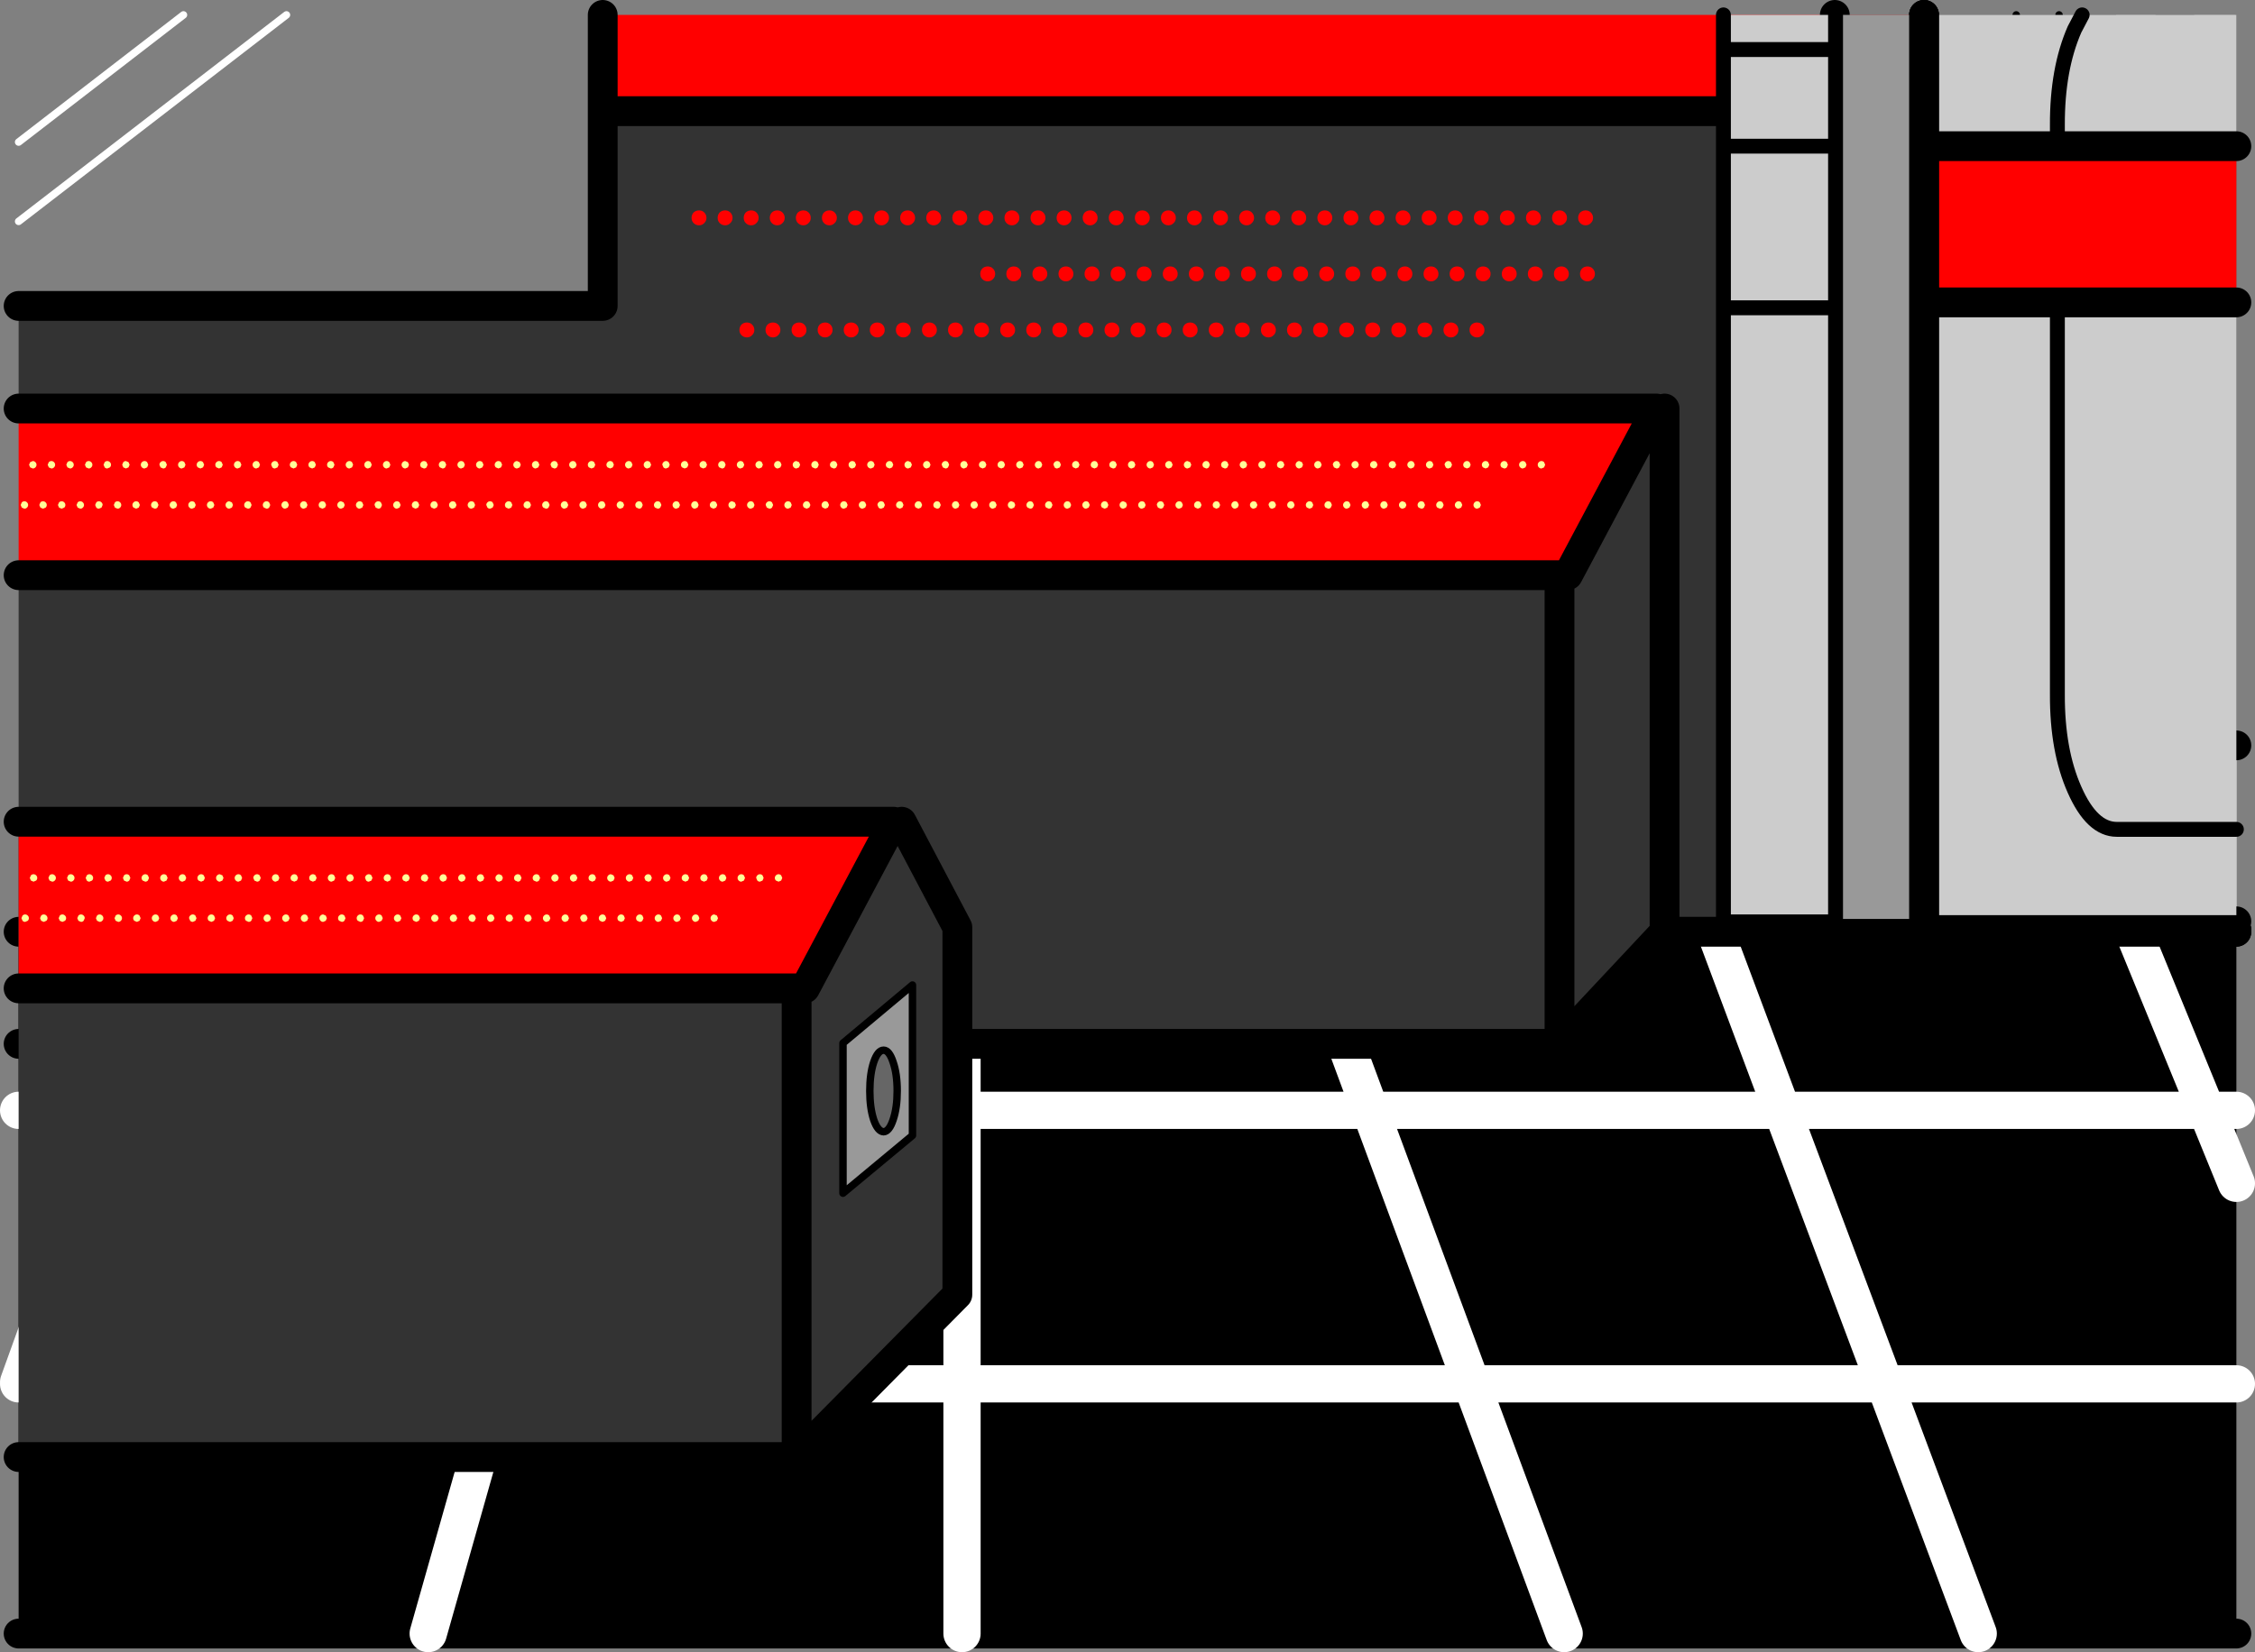
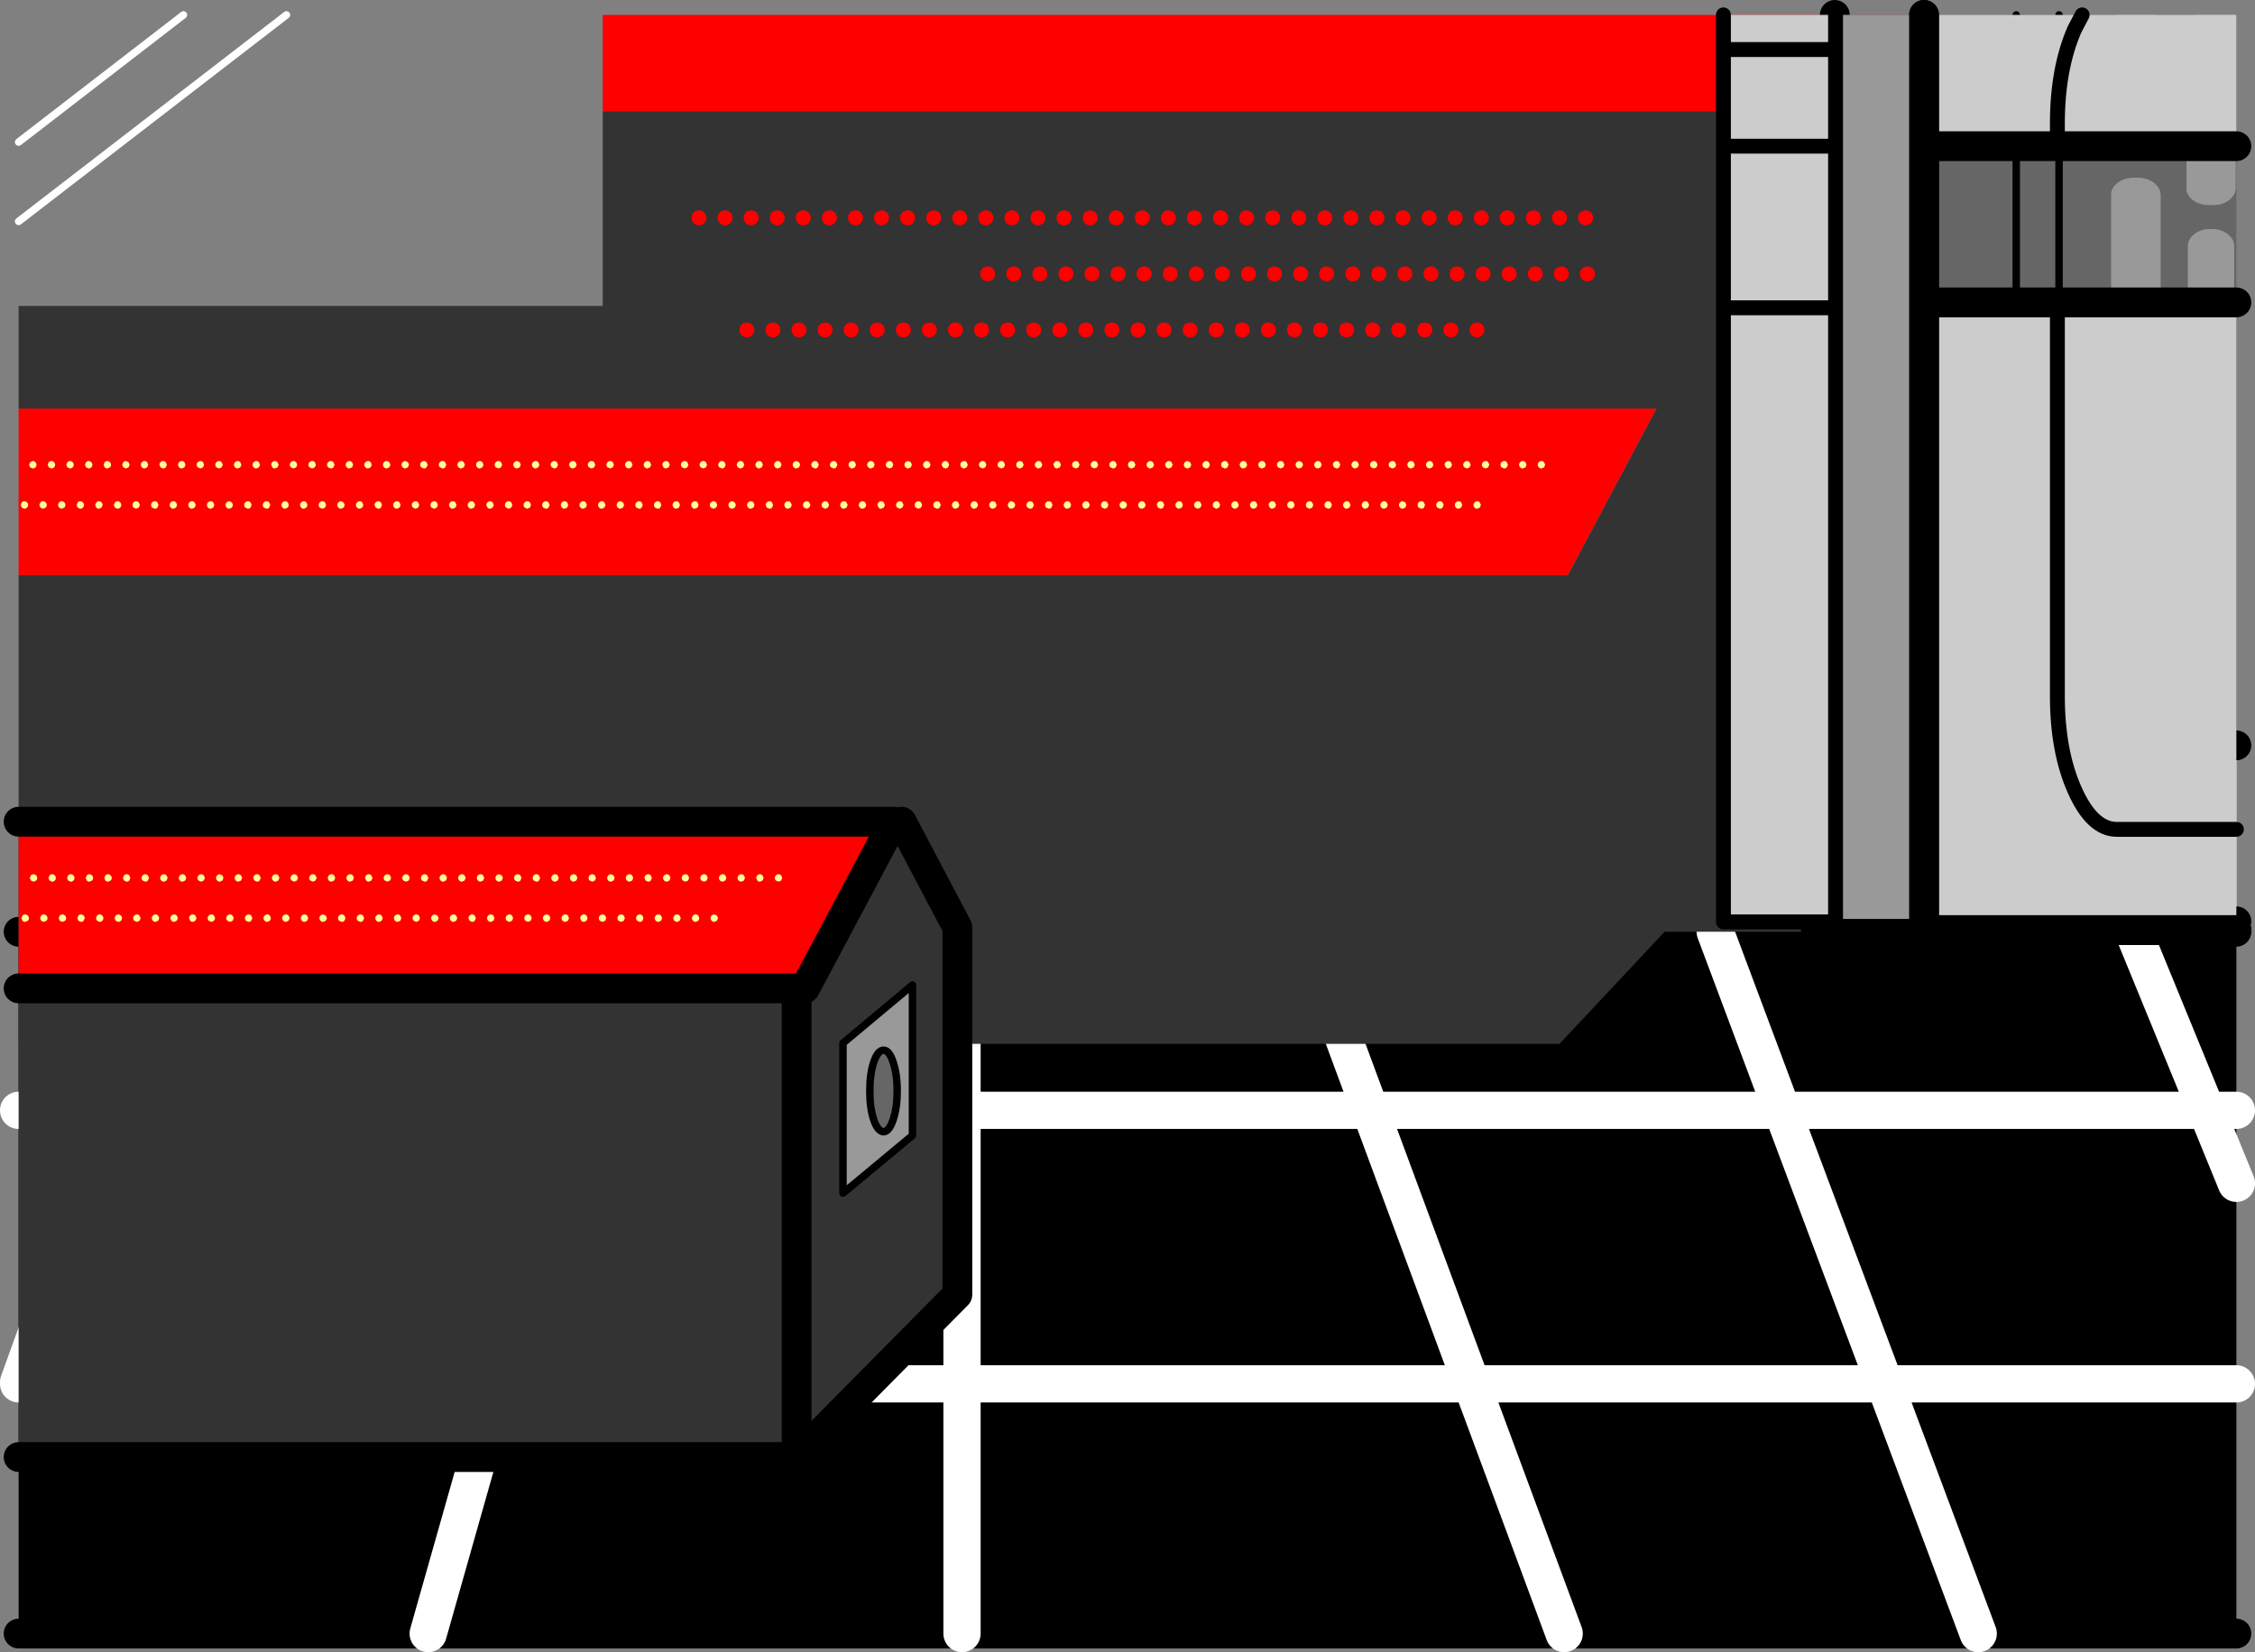
<svg xmlns="http://www.w3.org/2000/svg" height="443.65px" width="605.35px">
  <rect width="100%" height="100%" fill="#808080" stroke="none" />
  <g transform="matrix(1.0, 0.0, 0.0, 1.0, 33.6, 25.4)">
    <path d="M539.1 224.8 L558.75 272.75 444.8 272.75 426.85 224.8 444.8 272.75 558.75 272.75 539.1 224.8 566.75 224.8 566.75 272.75 558.75 272.75 566.75 292.35 558.75 272.75 566.75 272.75 566.75 292.35 566.75 346.2 472.35 346.2 444.8 272.75 334.25 272.75 316.5 224.8 334.25 272.75 444.8 272.75 472.35 346.2 566.75 346.2 566.75 413.25 497.45 413.25 472.35 346.2 361.45 346.2 334.25 272.75 361.45 346.2 472.35 346.2 497.45 413.25 386.3 413.25 224.65 413.25 81.35 413.25 -28.6 413.25 -28.6 346.2 -28.6 345.75 -28.6 272.75 -28.6 224.8 15.05 224.8 134.8 224.8 224.65 224.8 224.65 272.75 121.2 272.75 134.8 224.8 121.2 272.75 224.65 272.75 224.65 224.8 316.5 224.8 426.85 224.8 539.1 224.8 M334.25 272.75 L224.65 272.75 224.65 346.2 100.35 346.2 121.2 272.75 -2.25 272.75 15.05 224.8 -2.25 272.75 121.2 272.75 100.35 346.2 224.65 346.2 224.65 272.75 334.25 272.75 M100.35 346.2 L-28.6 346.2 100.35 346.2 81.35 413.25 100.35 346.2 M-28.6 272.75 L-2.25 272.75 -28.6 345.75 -2.25 272.75 -28.6 272.75 M361.45 346.2 L224.65 346.2 224.65 413.25 224.65 346.2 361.45 346.2 386.3 413.25 361.45 346.2" fill="#000000" fill-rule="evenodd" stroke="none" />
    <path d="M539.1 224.8 L426.85 224.8 316.5 224.8 224.65 224.8 134.8 224.8 15.05 224.8 -28.6 224.8 M566.75 224.8 L539.1 224.8 M497.45 413.25 L566.75 413.25 M497.45 413.25 L386.3 413.25 224.65 413.25 81.35 413.25 -28.6 413.25" fill="none" stroke="#000000" stroke-linecap="round" stroke-linejoin="round" stroke-width="8.0" />
    <path d="M426.85 224.8 L444.8 272.75 558.75 272.75 539.1 224.8 M316.5 224.8 L334.25 272.75 444.8 272.75 472.35 346.2 566.75 346.2 M566.75 292.35 L558.75 272.75 566.75 272.75 M334.25 272.75 L361.45 346.2 472.35 346.2 497.45 413.25 M134.8 224.8 L121.2 272.75 224.65 272.75 224.65 224.8 M15.05 224.8 L-2.25 272.75 121.2 272.75 100.35 346.2 224.65 346.2 224.65 272.75 334.25 272.75 M361.45 346.2 L386.3 413.25 M100.35 346.2 L81.35 413.25 M224.65 413.25 L224.65 346.2 361.45 346.2 M-28.6 345.75 L-2.25 272.75 -28.6 272.75 M-28.6 346.2 L100.35 346.2" fill="none" stroke="#ffffff" stroke-linecap="round" stroke-linejoin="round" stroke-width="10.0" />
    <path d="M128.2 -21.4 L482.9 -21.4 482.9 4.45 128.2 4.45 128.2 -21.4 M-28.6 84.3 L411.1 84.3 387.3 129.05 385.05 129.05 -28.6 129.05 -28.6 84.3" fill="#ff0000" fill-rule="evenodd" stroke="none" />
    <path d="M128.2 4.45 L482.9 4.45 482.9 224.35 566.75 224.35 566.75 224.8 413.25 224.8 385.05 254.9 385.05 129.05 385.05 254.9 -28.6 254.9 -28.6 129.05 385.05 129.05 387.3 129.05 411.1 84.3 -28.6 84.3 -28.6 56.75 128.2 56.75 128.2 4.45 M413.25 84.3 L413.25 224.8 413.25 84.3" fill="#333333" fill-rule="evenodd" stroke="none" />
-     <path d="M128.2 -21.4 L128.2 4.45 482.9 4.45 482.9 -21.4 M-28.6 84.3 L411.1 84.3 387.3 129.05 385.05 129.05 385.05 254.9 413.25 224.8 413.25 84.3 M566.75 224.35 L482.9 224.35 482.9 4.45 M566.75 224.8 L413.25 224.8 M128.2 4.45 L128.2 56.75 -28.6 56.75 M-28.6 129.05 L385.05 129.05 M-28.6 254.9 L385.05 254.9" fill="none" stroke="#000000" stroke-linecap="round" stroke-linejoin="round" stroke-width="8.0" />
    <path d="M507.65 -21.4 L519.15 -21.4 519.15 166.1 519.15 -21.4 534.4 -21.4 534.9 -20.95 Q536.65 -19.6 539.2 -19.6 L540.35 -19.6 Q542.85 -19.6 544.6 -20.95 L545.1 -21.4 555.4 -21.4 Q555.8 -20.75 556.55 -20.15 558.3 -18.8 560.85 -18.8 L561.15 -18.8 Q563.65 -18.8 565.4 -20.15 L566.55 -21.4 566.75 -21.4 566.75 172.8 519.15 166.1 507.65 166.1 507.65 -21.4 507.65 166.1 458.95 166.1 458.95 -21.4 507.65 -21.4 M539.6 -13.15 Q537.1 -13.15 535.35 -11.8 533.55 -10.45 533.6 -8.55 L533.6 11.25 Q533.55 13.15 535.35 14.5 537.1 15.85 539.6 15.85 L539.95 15.85 Q542.45 15.85 544.2 14.5 545.95 13.15 545.95 11.25 L545.95 -8.55 Q545.95 -10.45 544.2 -11.8 542.45 -13.15 539.95 -13.15 L539.6 -13.15 M559.4 -13.2 Q556.85 -13.2 555.05 -11.85 553.3 -10.5 553.35 -8.6 L553.35 25.05 Q553.3 26.95 555.05 28.3 556.85 29.65 559.4 29.65 L560.55 29.65 Q563.05 29.65 564.8 28.3 566.55 26.95 566.55 25.05 L566.55 -8.6 Q566.55 -10.5 564.8 -11.85 563.05 -13.2 560.55 -13.2 L559.4 -13.2 M534.9 23.7 Q533.1 25.05 533.15 26.95 L533.15 60.6 Q533.1 62.45 534.9 63.8 536.65 65.15 539.2 65.2 L540.35 65.2 Q542.85 65.15 544.6 63.8 546.35 62.45 546.4 60.6 L546.4 26.95 Q546.35 25.05 544.6 23.7 542.85 22.35 540.35 22.35 L539.2 22.35 Q536.65 22.35 534.9 23.7 M559.8 36.1 Q557.3 36.1 555.5 37.45 553.75 38.8 553.75 40.7 L553.75 60.45 Q553.75 62.35 555.5 63.75 557.3 65.1 559.8 65.1 L560.15 65.1 Q562.6 65.1 564.35 63.75 566.15 62.35 566.15 60.45 L566.15 40.7 Q566.15 38.8 564.35 37.45 562.6 36.1 560.15 36.1 L559.8 36.1 M559.4 71.6 Q556.85 71.6 555.05 72.95 553.3 74.3 553.35 76.2 L553.35 109.85 Q553.3 111.75 555.05 113.1 556.85 114.45 559.4 114.4 L560.55 114.4 Q563.05 114.45 564.8 113.1 566.55 111.75 566.55 109.85 L566.55 76.2 Q566.55 74.3 564.8 72.95 563.05 71.6 560.55 71.6 L559.4 71.6 M539.95 71.65 L539.6 71.65 Q537.1 71.65 535.35 73.0 533.55 74.35 533.6 76.25 L533.6 96.0 Q533.55 97.9 535.35 99.3 537.1 100.65 539.6 100.65 L539.95 100.65 Q542.45 100.65 544.2 99.3 545.95 97.9 545.95 96.0 L545.95 76.25 Q545.95 74.35 544.2 73.0 542.45 71.65 539.95 71.65 M559.8 120.9 Q557.3 120.9 555.5 122.25 553.75 123.55 553.75 125.5 L553.75 145.3 Q553.75 147.2 555.5 148.55 557.3 149.9 559.8 149.9 L560.15 149.9 Q562.6 149.9 564.35 148.55 566.15 147.2 566.15 145.3 L566.15 125.5 Q566.15 123.55 564.35 122.25 562.6 120.9 560.15 120.9 L559.8 120.9 M533.15 111.75 L533.15 145.35 Q533.1 147.25 534.9 148.6 536.65 149.95 539.2 149.95 L540.35 149.95 Q542.85 149.95 544.6 148.6 546.35 147.25 546.4 145.35 L546.4 111.75 Q546.35 109.8 544.6 108.45 542.85 107.1 540.35 107.1 L539.2 107.1 Q536.65 107.1 534.9 108.45 533.1 109.8 533.15 111.75" fill="#666666" fill-rule="evenodd" stroke="none" />
    <path d="M507.65 166.1 L519.15 166.1 566.75 172.8 566.75 174.75 566.75 222.0 458.95 222.0 458.95 168.15 458.95 166.1 507.65 166.1 M458.95 168.15 L566.75 174.75 458.95 168.15" fill="#ffffff" fill-rule="evenodd" stroke="none" />
    <path d="M534.4 -21.4 L545.1 -21.4 544.6 -20.95 Q542.85 -19.6 540.35 -19.6 L539.2 -19.6 Q536.65 -19.6 534.9 -20.95 L534.4 -21.4 M555.4 -21.4 L566.55 -21.4 565.4 -20.15 Q563.65 -18.8 561.15 -18.8 L560.85 -18.8 Q558.3 -18.8 556.55 -20.15 555.8 -20.75 555.4 -21.4 M559.4 -13.2 L560.55 -13.2 Q563.05 -13.2 564.8 -11.85 566.55 -10.5 566.55 -8.6 L566.55 25.05 Q566.55 26.95 564.8 28.3 563.05 29.65 560.55 29.65 L559.4 29.65 Q556.85 29.65 555.05 28.3 553.3 26.95 553.35 25.05 L553.35 -8.6 Q553.3 -10.5 555.05 -11.85 556.85 -13.2 559.4 -13.2 M539.6 -13.15 L539.95 -13.15 Q542.45 -13.15 544.2 -11.8 545.95 -10.45 545.95 -8.55 L545.95 11.25 Q545.95 13.15 544.2 14.5 542.45 15.85 539.95 15.85 L539.6 15.85 Q537.1 15.85 535.35 14.5 533.55 13.15 533.6 11.25 L533.6 -8.55 Q533.55 -10.45 535.35 -11.8 537.1 -13.15 539.6 -13.15 M533.15 111.75 Q533.1 109.8 534.9 108.45 536.65 107.1 539.2 107.1 L540.35 107.1 Q542.85 107.1 544.6 108.45 546.35 109.8 546.4 111.75 L546.4 145.35 Q546.35 147.25 544.6 148.6 542.85 149.95 540.35 149.95 L539.2 149.95 Q536.65 149.95 534.9 148.6 533.1 147.25 533.15 145.35 L533.15 111.75 M559.8 120.9 L560.15 120.9 Q562.6 120.9 564.35 122.25 566.15 123.55 566.15 125.5 L566.15 145.3 Q566.15 147.2 564.35 148.55 562.6 149.9 560.15 149.9 L559.8 149.9 Q557.3 149.9 555.5 148.55 553.75 147.2 553.75 145.3 L553.75 125.5 Q553.75 123.55 555.5 122.25 557.3 120.9 559.8 120.9 M539.95 71.65 Q542.45 71.65 544.2 73.0 545.95 74.35 545.95 76.25 L545.95 96.0 Q545.95 97.9 544.2 99.3 542.45 100.65 539.95 100.65 L539.6 100.65 Q537.1 100.65 535.35 99.3 533.55 97.9 533.6 96.0 L533.6 76.25 Q533.55 74.35 535.35 73.0 537.1 71.65 539.6 71.65 L539.95 71.65 M559.4 71.6 L560.55 71.6 Q563.05 71.6 564.8 72.95 566.55 74.3 566.55 76.2 L566.55 109.85 Q566.55 111.75 564.8 113.1 563.05 114.45 560.55 114.4 L559.4 114.4 Q556.85 114.45 555.05 113.1 553.3 111.75 553.35 109.85 L553.35 76.2 Q553.3 74.3 555.05 72.95 556.85 71.6 559.4 71.6 M559.8 36.1 L560.15 36.1 Q562.6 36.1 564.35 37.45 566.15 38.8 566.15 40.7 L566.15 60.45 Q566.15 62.35 564.35 63.75 562.6 65.1 560.15 65.1 L559.8 65.1 Q557.3 65.1 555.5 63.75 553.75 62.35 553.75 60.45 L553.75 40.7 Q553.75 38.8 555.5 37.45 557.3 36.1 559.8 36.1 M534.9 23.7 Q536.65 22.35 539.2 22.35 L540.35 22.35 Q542.85 22.35 544.6 23.7 546.35 25.05 546.4 26.95 L546.4 60.6 Q546.35 62.45 544.6 63.8 542.85 65.15 540.35 65.2 L539.2 65.2 Q536.65 65.15 534.9 63.8 533.1 62.45 533.15 60.6 L533.15 26.95 Q533.1 25.05 534.9 23.7" fill="#999999" fill-rule="evenodd" stroke="none" />
    <path d="M566.75 222.0 L458.95 222.0 458.95 168.15 458.95 166.1 458.95 -21.4 M566.75 174.75 L458.95 168.15" fill="none" stroke="#000000" stroke-linecap="round" stroke-linejoin="round" stroke-width="8.0" />
    <path d="M507.65 -21.4 L507.65 166.1 M519.15 166.1 L519.15 -21.4" fill="none" stroke="#000000" stroke-linecap="round" stroke-linejoin="round" stroke-width="2.0" />
    <path d="M518.7 13.85 L518.7 8.15 Q518.65 -6.85 523.3 -17.5 L525.35 -21.4 523.3 -17.5 Q518.65 -6.85 518.7 8.15 L518.7 13.85 482.9 13.85 482.9 -21.4 525.35 -21.4 566.75 -21.4 566.75 13.85 518.7 13.85 M518.7 55.8 L566.75 55.8 566.75 197.3 566.75 224.35 482.9 224.35 482.9 55.8 518.7 55.8 518.7 161.15 Q518.65 176.15 523.3 186.65 528.0 197.3 534.65 197.3 L566.75 197.3 534.65 197.3 Q528.0 197.3 523.3 186.65 518.65 176.15 518.7 161.15 L518.7 55.8" fill="#cccccc" fill-rule="evenodd" stroke="none" />
-     <path d="M518.7 13.85 L566.75 13.85 566.75 55.8 518.7 55.8 482.9 55.8 482.9 13.85 518.7 13.85" fill="#ff0000" fill-rule="evenodd" stroke="none" />
    <path d="M518.7 13.85 L566.75 13.85 M482.9 -21.4 L482.9 13.85 518.7 13.85 M566.75 55.8 L518.7 55.8 482.9 55.8 482.9 13.85 M482.9 55.8 L482.9 224.35 566.75 224.35" fill="none" stroke="#000000" stroke-linecap="round" stroke-linejoin="round" stroke-width="8.0" />
    <path d="M525.35 -21.4 L523.3 -17.5 Q518.65 -6.85 518.7 8.15 L518.7 13.85 M518.7 55.8 L518.7 161.15 Q518.65 176.15 523.3 186.65 528.0 197.3 534.65 197.3 L566.75 197.3" fill="none" stroke="#000000" stroke-linecap="round" stroke-linejoin="round" stroke-width="4.0" />
    <path d="M452.85 222.15 L429.05 222.15 429.05 57.25 429.05 13.85 429.05 -12.1 429.05 -21.4 459.15 -21.4 459.15 -12.1 459.15 13.85 459.15 57.25 459.15 222.15 452.85 222.15 M429.05 57.25 L459.15 57.25 429.05 57.25 M429.05 13.85 L459.15 13.85 429.05 13.85 M459.15 -12.1 L429.05 -12.1 459.15 -12.1" fill="#cccccc" fill-rule="evenodd" stroke="none" />
    <path d="M459.15 -21.4 L482.9 -21.4 482.9 224.35 452.85 224.35 452.85 222.15 459.15 222.15 459.15 57.25 459.15 13.85 459.15 -12.1 459.15 -21.4" fill="#999999" fill-rule="evenodd" stroke="none" />
    <path d="M482.9 -21.4 L482.9 224.35 566.75 224.35" fill="none" stroke="#000000" stroke-linecap="round" stroke-linejoin="round" stroke-width="8.0" />
    <path d="M452.85 224.35 L482.9 224.35" fill="none" stroke="#000000" stroke-linecap="round" stroke-linejoin="round" stroke-width="6.0" />
    <path d="M452.85 222.15 L429.05 222.15 429.05 57.25 429.05 13.85 429.05 -12.1 429.05 -21.4 M459.15 -21.4 L459.15 -12.1 459.15 13.85 459.15 57.25 459.15 222.15 452.85 222.15 M429.05 -12.1 L459.15 -12.1 M459.15 13.85 L429.05 13.85 M459.15 57.25 L429.05 57.25" fill="none" stroke="#000000" stroke-linecap="round" stroke-linejoin="round" stroke-width="4.0" />
    <path d="M325.2 98.4 Q325.6 98.4 325.9 98.7 L326.2 99.4 325.9 100.1 Q325.6 100.4 325.2 100.4 L324.5 100.1 324.2 99.4 Q324.2 99.0 324.5 98.7 324.8 98.4 325.2 98.4 M330.2 98.4 Q330.6 98.4 330.9 98.7 L331.2 99.4 330.9 100.1 330.2 100.4 Q329.8 100.4 329.5 100.1 329.2 99.8 329.2 99.4 329.2 99.0 329.5 98.7 329.8 98.4 330.2 98.4 M335.2 98.4 Q335.6 98.4 335.9 98.7 L336.2 99.4 335.9 100.1 335.2 100.4 334.5 100.1 Q334.2 99.8 334.2 99.4 334.2 99.0 334.5 98.7 334.8 98.4 335.2 98.4 M340.2 98.4 Q340.6 98.4 340.9 98.7 L341.2 99.4 340.9 100.1 340.2 100.4 339.5 100.1 Q339.2 99.8 339.2 99.4 339.2 99.0 339.5 98.7 339.8 98.4 340.2 98.4 M360.9 98.7 L361.2 99.4 360.9 100.1 360.2 100.4 359.5 100.1 Q359.2 99.8 359.2 99.4 359.2 99.0 359.5 98.7 359.8 98.4 360.2 98.4 360.6 98.4 360.9 98.7 M355.9 98.7 L356.2 99.4 355.9 100.1 355.2 100.4 Q354.8 100.4 354.5 100.1 L354.2 99.4 Q354.2 99.0 354.5 98.7 354.8 98.4 355.2 98.4 355.6 98.4 355.9 98.7 M350.9 98.7 L351.2 99.4 350.9 100.1 350.2 100.4 Q349.8 100.4 349.5 100.1 349.2 99.8 349.2 99.4 349.2 99.0 349.5 98.7 349.8 98.4 350.2 98.4 350.6 98.4 350.9 98.7 M345.9 98.7 L346.2 99.4 345.9 100.1 345.2 100.4 Q344.8 100.4 344.5 100.1 344.2 99.8 344.2 99.4 344.2 99.0 344.5 98.7 344.8 98.4 345.2 98.4 345.6 98.4 345.9 98.7 M380.9 98.7 L381.2 99.4 380.9 100.1 380.2 100.4 Q379.8 100.4 379.5 100.1 379.2 99.8 379.2 99.4 379.2 99.0 379.5 98.7 379.8 98.4 380.2 98.4 380.6 98.4 380.9 98.7 M375.9 98.7 L376.2 99.4 375.9 100.1 375.2 100.4 Q374.8 100.4 374.5 100.1 374.2 99.8 374.2 99.4 374.2 99.0 374.5 98.7 374.8 98.4 375.2 98.4 375.6 98.4 375.9 98.7 M370.9 98.7 L371.2 99.4 370.9 100.1 Q370.6 100.4 370.2 100.4 L369.5 100.1 Q369.2 99.8 369.2 99.4 369.2 99.0 369.5 98.7 369.8 98.4 370.2 98.4 370.6 98.4 370.9 98.7 M365.9 98.7 L366.2 99.4 365.9 100.1 365.2 100.4 364.5 100.1 Q364.2 99.8 364.2 99.4 364.2 99.0 364.5 98.7 364.8 98.4 365.2 98.4 365.6 98.4 365.9 98.7 M357.25 109.5 Q357.55 109.2 357.95 109.2 358.35 109.2 358.65 109.5 L358.95 110.2 358.65 110.9 357.95 111.2 Q357.55 111.2 357.25 110.9 356.95 110.6 356.95 110.2 356.95 109.8 357.25 109.5 M362.25 109.5 Q362.55 109.2 362.95 109.2 363.35 109.2 363.65 109.5 L363.95 110.2 363.65 110.9 362.95 111.2 Q362.55 111.2 362.25 110.9 361.95 110.6 361.95 110.2 361.95 109.8 362.25 109.5 M347.25 109.5 Q347.55 109.2 347.95 109.2 348.35 109.2 348.65 109.5 L348.95 110.2 348.65 110.9 Q348.35 111.2 347.95 111.2 L347.25 110.9 Q346.95 110.6 346.95 110.2 346.95 109.8 347.25 109.5 M352.25 109.5 Q352.55 109.2 352.95 109.2 353.35 109.2 353.65 109.5 L353.95 110.2 353.65 110.9 Q353.35 111.2 352.95 111.2 L352.25 110.9 Q351.95 110.6 351.95 110.2 351.95 109.8 352.25 109.5 M337.25 109.5 Q337.55 109.2 337.95 109.2 338.35 109.2 338.65 109.5 L338.95 110.2 338.65 110.9 337.95 111.2 Q337.55 111.2 337.25 110.9 336.95 110.6 336.95 110.2 336.95 109.8 337.25 109.5 M342.25 109.5 Q342.55 109.2 342.95 109.2 L343.65 109.5 343.95 110.2 343.65 110.9 342.95 111.2 Q342.55 111.2 342.25 110.9 341.95 110.6 341.95 110.2 341.95 109.8 342.25 109.5 M327.25 109.5 Q327.55 109.2 327.95 109.2 328.35 109.2 328.65 109.5 L328.95 110.2 328.65 110.9 327.95 111.2 Q327.55 111.2 327.25 110.9 326.95 110.6 326.95 110.2 326.95 109.8 327.25 109.5 M332.25 109.5 Q332.55 109.2 332.95 109.2 333.35 109.2 333.65 109.5 L333.95 110.2 333.65 110.9 332.95 111.2 Q332.55 111.2 332.25 110.9 331.95 110.6 331.95 110.2 331.95 109.8 332.25 109.5 M245.2 98.4 Q245.6 98.4 245.9 98.7 L246.2 99.4 245.9 100.1 245.2 100.4 Q244.8 100.4 244.5 100.1 244.2 99.8 244.2 99.4 244.2 99.0 244.5 98.7 244.8 98.4 245.2 98.4 M250.2 98.4 Q250.6 98.4 250.9 98.7 L251.2 99.4 250.9 100.1 250.2 100.4 Q249.8 100.4 249.5 100.1 L249.2 99.4 Q249.2 99.0 249.5 98.7 249.8 98.4 250.2 98.4 M255.2 98.4 Q255.6 98.4 255.9 98.7 L256.2 99.4 255.9 100.1 255.2 100.4 254.5 100.1 Q254.2 99.8 254.2 99.4 254.2 99.0 254.5 98.7 254.8 98.4 255.2 98.4 M260.2 98.4 Q260.6 98.4 260.9 98.7 L261.2 99.4 260.9 100.1 260.2 100.4 259.5 100.1 Q259.2 99.8 259.2 99.4 259.2 99.0 259.5 98.7 259.8 98.4 260.2 98.4 M280.9 98.7 L281.2 99.4 280.9 100.1 280.2 100.4 Q279.8 100.4 279.5 100.1 279.2 99.8 279.2 99.4 279.2 99.0 279.5 98.7 279.8 98.4 280.2 98.4 280.6 98.4 280.9 98.7 M275.9 98.7 L276.2 99.4 275.9 100.1 275.2 100.4 Q274.8 100.4 274.5 100.1 274.2 99.8 274.2 99.4 274.2 99.0 274.5 98.7 274.8 98.4 275.2 98.4 275.6 98.4 275.9 98.7 M270.9 98.7 L271.2 99.4 270.9 100.1 270.2 100.4 Q269.8 100.4 269.5 100.1 269.2 99.8 269.2 99.4 269.2 99.0 269.5 98.7 269.8 98.4 270.2 98.4 270.6 98.4 270.9 98.7 M265.9 98.7 L266.2 99.4 265.9 100.1 Q265.6 100.4 265.2 100.4 L264.5 100.1 Q264.2 99.8 264.2 99.4 264.2 99.0 264.5 98.7 264.8 98.4 265.2 98.4 265.6 98.4 265.9 98.7 M285.2 98.4 L285.9 98.7 286.2 99.4 285.9 100.1 285.2 100.4 Q284.8 100.4 284.5 100.1 284.2 99.8 284.2 99.4 284.2 99.0 284.5 98.7 284.8 98.4 285.2 98.4 M290.2 98.4 Q290.6 98.4 290.9 98.7 L291.2 99.4 290.9 100.1 Q290.6 100.4 290.2 100.4 L289.5 100.1 Q289.2 99.8 289.2 99.4 289.2 99.0 289.5 98.7 289.8 98.4 290.2 98.4 M295.2 98.4 Q295.6 98.4 295.9 98.7 L296.2 99.4 295.9 100.1 Q295.6 100.4 295.2 100.4 L294.5 100.1 Q294.2 99.8 294.2 99.4 294.2 99.0 294.5 98.7 294.8 98.4 295.2 98.4 M300.2 98.4 Q300.6 98.4 300.9 98.7 L301.2 99.4 300.9 100.1 300.2 100.4 Q299.8 100.4 299.5 100.1 299.2 99.8 299.2 99.4 299.2 99.0 299.5 98.7 299.8 98.4 300.2 98.4 M320.9 98.7 L321.2 99.4 320.9 100.1 320.2 100.4 Q319.8 100.4 319.5 100.1 319.2 99.8 319.2 99.4 319.2 99.0 319.5 98.7 319.8 98.4 320.2 98.4 320.6 98.4 320.9 98.7 M315.9 98.7 L316.2 99.4 315.9 100.1 315.2 100.4 Q314.8 100.4 314.5 100.1 314.2 99.8 314.2 99.4 314.2 99.0 314.5 98.7 314.8 98.4 315.2 98.4 L315.9 98.7 M310.9 98.7 L311.2 99.4 310.9 100.1 310.2 100.4 309.5 100.1 Q309.2 99.8 309.2 99.4 309.2 99.0 309.5 98.7 309.8 98.4 310.2 98.4 310.6 98.4 310.9 98.7 M305.9 98.7 L306.2 99.4 305.9 100.1 305.2 100.4 Q304.8 100.4 304.5 100.1 304.2 99.8 304.2 99.4 304.2 99.0 304.5 98.7 304.8 98.4 305.2 98.4 305.6 98.4 305.9 98.7 M165.2 98.4 Q165.6 98.4 165.9 98.7 L166.2 99.4 165.9 100.1 165.2 100.4 Q164.8 100.4 164.5 100.1 164.2 99.8 164.2 99.4 164.2 99.0 164.5 98.7 164.8 98.4 165.2 98.4 M170.2 98.4 Q170.6 98.4 170.9 98.7 L171.2 99.4 170.9 100.1 170.2 100.4 Q169.8 100.4 169.5 100.1 169.2 99.8 169.2 99.4 169.2 99.0 169.5 98.7 169.8 98.4 170.2 98.4 M175.2 98.4 Q175.6 98.4 175.9 98.7 L176.2 99.4 175.9 100.1 175.2 100.4 Q174.8 100.4 174.5 100.1 174.2 99.8 174.2 99.4 174.2 99.0 174.5 98.7 174.8 98.4 175.2 98.4 M180.2 98.4 L180.9 98.7 181.2 99.4 180.9 100.1 180.2 100.4 Q179.8 100.4 179.5 100.1 179.2 99.8 179.2 99.4 179.2 99.0 179.5 98.7 179.8 98.4 180.2 98.4 M200.9 98.7 L201.2 99.4 200.9 100.1 200.2 100.4 Q199.8 100.4 199.5 100.1 199.2 99.8 199.2 99.4 199.2 99.0 199.5 98.7 199.8 98.4 200.2 98.4 200.6 98.4 200.9 98.7 M195.9 98.7 L196.2 99.4 195.9 100.1 195.2 100.4 Q194.8 100.4 194.5 100.1 194.2 99.8 194.2 99.4 194.2 99.0 194.5 98.7 194.8 98.4 195.2 98.4 195.6 98.4 195.9 98.7 M190.9 98.7 L191.2 99.4 190.9 100.1 Q190.6 100.4 190.2 100.4 L189.5 100.1 Q189.2 99.8 189.2 99.4 189.2 99.0 189.5 98.7 189.8 98.4 190.2 98.4 190.6 98.4 190.9 98.7 M185.9 98.7 L186.2 99.4 185.9 100.1 Q185.6 100.4 185.2 100.4 L184.5 100.1 Q184.2 99.8 184.2 99.4 184.2 99.0 184.5 98.7 184.8 98.4 185.2 98.4 185.6 98.4 185.9 98.7 M205.2 98.4 Q205.6 98.4 205.9 98.7 L206.2 99.4 205.9 100.1 205.2 100.4 204.5 100.1 Q204.2 99.8 204.2 99.4 204.2 99.0 204.5 98.7 204.8 98.4 205.2 98.4 M210.2 98.4 L210.9 98.7 211.2 99.4 210.9 100.1 210.2 100.4 Q209.8 100.4 209.5 100.1 209.2 99.8 209.2 99.4 209.2 99.0 209.5 98.7 209.8 98.4 210.2 98.4 M215.2 98.4 Q215.6 98.4 215.9 98.7 L216.2 99.4 215.9 100.1 215.2 100.4 Q214.8 100.4 214.5 100.1 214.2 99.8 214.2 99.4 214.2 99.0 214.5 98.7 214.8 98.4 215.2 98.4 M220.2 98.4 Q220.6 98.4 220.9 98.7 L221.2 99.4 220.9 100.1 Q220.6 100.4 220.2 100.4 L219.5 100.1 219.2 99.4 Q219.2 99.0 219.5 98.7 219.8 98.4 220.2 98.4 M240.9 98.7 L241.2 99.4 240.9 100.1 240.2 100.4 Q239.8 100.4 239.5 100.1 239.2 99.8 239.2 99.4 239.2 99.0 239.5 98.7 239.8 98.4 240.2 98.4 240.6 98.4 240.9 98.7 M235.9 98.7 L236.2 99.4 235.9 100.1 235.2 100.4 234.5 100.1 Q234.2 99.8 234.2 99.4 234.2 99.0 234.5 98.7 234.8 98.4 235.2 98.4 235.6 98.4 235.9 98.7 M230.9 98.7 L231.2 99.4 230.9 100.1 230.2 100.4 229.5 100.1 Q229.2 99.8 229.2 99.4 229.2 99.0 229.5 98.7 229.8 98.4 230.2 98.4 230.6 98.4 230.9 98.7 M225.9 98.7 L226.2 99.4 225.9 100.1 225.2 100.4 Q224.8 100.4 224.5 100.1 224.2 99.8 224.2 99.4 224.2 99.0 224.5 98.7 224.8 98.4 225.2 98.4 225.6 98.4 225.9 98.7 M233.95 110.2 L233.65 110.9 232.95 111.2 Q232.55 111.2 232.25 110.9 231.95 110.6 231.95 110.2 231.95 109.8 232.25 109.5 232.55 109.2 232.95 109.2 233.35 109.2 233.65 109.5 L233.95 110.2 M237.25 109.5 Q237.55 109.2 237.95 109.2 L238.65 109.5 238.95 110.2 238.65 110.9 237.95 111.2 Q237.55 111.2 237.25 110.9 236.95 110.6 236.95 110.2 236.95 109.8 237.25 109.5 M242.25 109.5 Q242.55 109.2 242.95 109.2 243.35 109.2 243.65 109.5 L243.95 110.2 243.65 110.9 Q243.35 111.2 242.95 111.2 L242.25 110.9 Q241.95 110.6 241.95 110.2 241.95 109.8 242.25 109.5 M223.95 110.2 L223.65 110.9 222.95 111.2 Q222.55 111.2 222.25 110.9 221.95 110.6 221.95 110.2 221.95 109.8 222.25 109.5 222.55 109.2 222.95 109.2 223.35 109.2 223.65 109.5 L223.95 110.2 M227.25 109.5 Q227.55 109.2 227.95 109.2 228.35 109.2 228.65 109.5 L228.95 110.2 228.65 110.9 227.95 111.2 Q227.55 111.2 227.25 110.9 226.95 110.6 226.95 110.2 226.95 109.8 227.25 109.5 M213.95 110.2 L213.65 110.9 212.95 111.2 212.25 110.9 Q211.95 110.6 211.95 110.2 211.95 109.8 212.25 109.5 212.55 109.2 212.95 109.2 213.35 109.2 213.65 109.5 L213.95 110.2 M217.25 109.5 Q217.55 109.2 217.95 109.2 218.35 109.2 218.65 109.5 L218.95 110.2 218.65 110.9 Q218.35 111.2 217.95 111.2 L217.25 110.9 Q216.95 110.6 216.95 110.2 216.95 109.8 217.25 109.5 M203.95 110.2 L203.65 110.9 202.95 111.2 Q202.55 111.2 202.25 110.9 L201.95 110.2 Q201.95 109.8 202.25 109.5 202.55 109.2 202.95 109.2 203.35 109.2 203.65 109.5 L203.95 110.2 M207.25 109.5 Q207.55 109.2 207.95 109.2 208.35 109.2 208.65 109.5 L208.95 110.2 208.65 110.9 207.95 111.2 207.25 110.9 Q206.95 110.6 206.95 110.2 206.95 109.8 207.25 109.5 M193.95 110.2 L193.65 110.9 192.95 111.2 Q192.55 111.2 192.25 110.9 191.95 110.6 191.95 110.2 191.95 109.8 192.25 109.5 192.55 109.2 192.95 109.2 193.35 109.2 193.65 109.5 L193.95 110.2 M197.25 109.5 Q197.55 109.2 197.95 109.2 198.35 109.2 198.65 109.5 L198.95 110.2 198.65 110.9 197.95 111.2 Q197.55 111.2 197.25 110.9 196.95 110.6 196.95 110.2 196.95 109.8 197.25 109.5 M183.95 110.2 L183.65 110.9 182.95 111.2 182.25 110.9 Q181.95 110.6 181.95 110.2 181.95 109.8 182.25 109.5 182.55 109.2 182.95 109.2 183.35 109.2 183.65 109.5 L183.95 110.2 M187.25 109.5 Q187.55 109.2 187.95 109.2 188.35 109.2 188.65 109.5 L188.95 110.2 188.65 110.9 187.95 111.2 187.25 110.9 Q186.95 110.6 186.95 110.2 186.95 109.8 187.25 109.5 M173.95 110.2 L173.65 110.9 Q173.35 111.2 172.95 111.2 L172.25 110.9 171.95 110.2 Q171.95 109.8 172.25 109.5 172.55 109.2 172.95 109.2 173.35 109.2 173.65 109.5 L173.95 110.2 M178.95 110.2 L178.65 110.9 177.95 111.2 Q177.55 111.2 177.25 110.9 176.95 110.6 176.95 110.2 176.95 109.8 177.25 109.5 177.55 109.2 177.95 109.2 178.35 109.2 178.65 109.5 L178.95 110.2 M163.95 110.2 L163.65 110.9 162.95 111.2 Q162.55 111.2 162.25 110.9 161.95 110.6 161.95 110.2 161.95 109.8 162.25 109.5 162.55 109.2 162.95 109.2 L163.65 109.5 163.95 110.2 M168.95 110.2 L168.65 110.9 167.95 111.2 Q167.55 111.2 167.25 110.9 166.95 110.6 166.95 110.2 166.95 109.8 167.25 109.5 167.55 109.2 167.95 109.2 168.35 109.2 168.65 109.5 L168.95 110.2 M317.25 109.5 Q317.55 109.2 317.95 109.2 318.35 109.2 318.65 109.5 L318.95 110.2 318.65 110.9 317.95 111.2 317.25 110.9 Q316.95 110.6 316.95 110.2 316.95 109.8 317.25 109.5 M322.25 109.5 Q322.55 109.2 322.95 109.2 323.35 109.2 323.65 109.5 L323.95 110.2 323.65 110.9 Q323.35 111.2 322.95 111.2 L322.25 110.9 Q321.95 110.6 321.95 110.2 321.95 109.8 322.25 109.5 M307.25 109.5 Q307.55 109.2 307.95 109.2 308.35 109.2 308.65 109.5 L308.95 110.2 308.65 110.9 307.95 111.2 Q307.55 111.2 307.25 110.9 L306.95 110.2 Q306.95 109.8 307.25 109.5 M312.25 109.5 Q312.55 109.2 312.95 109.2 313.35 109.2 313.65 109.5 L313.95 110.2 313.65 110.9 312.95 111.2 312.25 110.9 Q311.95 110.6 311.95 110.2 311.95 109.8 312.25 109.5 M293.95 110.2 L293.65 110.9 292.95 111.2 292.25 110.9 Q291.95 110.6 291.95 110.2 291.95 109.8 292.25 109.5 292.55 109.2 292.95 109.2 293.35 109.2 293.65 109.5 L293.95 110.2 M297.25 109.5 Q297.55 109.2 297.95 109.2 298.35 109.2 298.65 109.5 L298.95 110.2 298.65 110.9 297.95 111.2 Q297.55 111.2 297.25 110.9 296.95 110.6 296.95 110.2 296.95 109.8 297.25 109.5 M302.25 109.5 Q302.55 109.2 302.95 109.2 303.35 109.2 303.65 109.5 L303.95 110.2 303.65 110.9 302.95 111.2 Q302.55 111.2 302.25 110.9 301.95 110.6 301.95 110.2 301.95 109.8 302.25 109.5 M283.95 110.2 L283.65 110.9 282.95 111.2 Q282.55 111.2 282.25 110.9 281.95 110.6 281.95 110.2 281.95 109.8 282.25 109.5 282.55 109.2 282.95 109.2 283.35 109.2 283.65 109.5 L283.95 110.2 M287.25 109.5 Q287.55 109.2 287.95 109.2 288.35 109.2 288.65 109.5 L288.95 110.2 288.65 110.9 287.95 111.2 287.25 110.9 Q286.95 110.6 286.95 110.2 286.95 109.8 287.25 109.5 M273.95 110.2 L273.65 110.9 272.95 111.2 Q272.55 111.2 272.25 110.9 271.95 110.6 271.95 110.2 271.95 109.8 272.25 109.5 272.55 109.2 272.95 109.2 273.35 109.2 273.65 109.5 L273.95 110.2 M277.25 109.5 Q277.55 109.2 277.95 109.2 278.35 109.2 278.65 109.5 L278.95 110.2 278.65 110.9 Q278.35 111.2 277.95 111.2 L277.25 110.9 276.95 110.2 Q276.95 109.8 277.25 109.5 M263.95 110.2 L263.65 110.9 262.95 111.2 262.25 110.9 Q261.95 110.6 261.95 110.2 261.95 109.8 262.25 109.5 262.55 109.2 262.95 109.2 263.35 109.2 263.65 109.5 L263.95 110.2 M267.25 109.5 Q267.55 109.2 267.95 109.2 L268.65 109.5 268.95 110.2 268.65 110.9 267.95 111.2 Q267.55 111.2 267.25 110.9 266.95 110.6 266.95 110.2 266.95 109.8 267.25 109.5 M253.95 110.2 L253.65 110.9 252.95 111.2 Q252.55 111.2 252.25 110.9 251.95 110.6 251.95 110.2 251.95 109.8 252.25 109.5 252.55 109.2 252.95 109.2 253.35 109.2 253.65 109.5 L253.95 110.2 M257.25 109.5 Q257.55 109.2 257.95 109.2 258.35 109.2 258.65 109.5 L258.95 110.2 258.65 110.9 257.95 111.2 Q257.55 111.2 257.25 110.9 256.95 110.6 256.95 110.2 256.95 109.8 257.25 109.5 M247.25 109.5 Q247.55 109.2 247.95 109.2 248.35 109.2 248.65 109.5 L248.95 110.2 248.65 110.9 Q248.35 111.2 247.95 111.2 L247.25 110.9 Q246.95 110.6 246.95 110.2 246.95 109.8 247.25 109.5 M85.2 98.4 Q85.6 98.4 85.9 98.7 L86.2 99.4 85.9 100.1 Q85.6 100.4 85.2 100.4 L84.5 100.1 Q84.2 99.8 84.2 99.4 84.2 99.0 84.5 98.7 84.8 98.4 85.2 98.4 M90.2 98.4 Q90.6 98.4 90.9 98.7 L91.2 99.4 90.9 100.1 90.2 100.4 Q89.8 100.4 89.5 100.1 89.2 99.8 89.2 99.4 89.2 99.0 89.5 98.7 89.8 98.4 90.2 98.4 M95.2 98.4 Q95.6 98.4 95.9 98.7 L96.2 99.4 95.9 100.1 95.2 100.4 Q94.8 100.4 94.5 100.1 94.2 99.8 94.2 99.4 94.2 99.0 94.5 98.7 94.8 98.4 95.2 98.4 M100.2 98.4 Q100.6 98.4 100.9 98.7 L101.2 99.4 100.9 100.1 100.2 100.4 99.5 100.1 Q99.2 99.8 99.2 99.4 99.2 99.0 99.5 98.7 99.8 98.4 100.2 98.4 M120.9 98.7 L121.2 99.4 120.9 100.1 120.2 100.4 Q119.8 100.4 119.5 100.1 119.2 99.8 119.2 99.4 119.2 99.0 119.5 98.7 119.8 98.4 120.2 98.4 120.6 98.4 120.9 98.7 M115.9 98.7 L116.2 99.4 115.9 100.1 Q115.6 100.4 115.2 100.4 L114.5 100.1 114.2 99.4 Q114.2 99.0 114.5 98.7 114.8 98.4 115.2 98.4 115.6 98.4 115.9 98.7 M110.9 98.7 L111.2 99.4 110.9 100.1 110.2 100.4 Q109.8 100.4 109.5 100.1 109.2 99.8 109.2 99.4 109.2 99.0 109.5 98.7 109.8 98.4 110.2 98.4 110.6 98.4 110.9 98.7 M105.9 98.7 L106.2 99.4 105.9 100.1 105.2 100.4 Q104.8 100.4 104.5 100.1 104.2 99.8 104.2 99.4 104.2 99.0 104.5 98.7 104.8 98.4 105.2 98.4 L105.9 98.7 M125.2 98.4 Q125.6 98.4 125.9 98.7 L126.2 99.4 125.9 100.1 125.2 100.4 124.5 100.1 Q124.2 99.8 124.2 99.4 124.2 99.0 124.5 98.7 124.8 98.4 125.2 98.4 M130.2 98.4 Q130.6 98.4 130.9 98.7 L131.2 99.4 130.9 100.1 130.2 100.4 129.5 100.1 Q129.2 99.8 129.2 99.4 129.2 99.0 129.5 98.7 129.8 98.4 130.2 98.4 M135.2 98.4 Q135.6 98.4 135.9 98.7 L136.2 99.4 135.9 100.1 135.2 100.4 Q134.8 100.4 134.5 100.1 134.2 99.8 134.2 99.4 134.2 99.0 134.5 98.7 134.8 98.4 135.2 98.4 M140.2 98.4 Q140.6 98.4 140.9 98.7 L141.2 99.4 140.9 100.1 140.2 100.4 Q139.8 100.4 139.5 100.1 139.2 99.8 139.2 99.4 139.2 99.0 139.5 98.7 139.8 98.4 140.2 98.4 M160.9 98.7 L161.2 99.4 160.9 100.1 Q160.6 100.4 160.2 100.4 L159.5 100.1 Q159.2 99.8 159.2 99.4 159.2 99.0 159.5 98.7 159.8 98.4 160.2 98.4 160.6 98.4 160.9 98.7 M155.9 98.7 L156.2 99.4 155.9 100.1 155.2 100.4 154.5 100.1 Q154.2 99.8 154.2 99.4 154.2 99.0 154.5 98.7 154.8 98.4 155.2 98.4 155.6 98.4 155.9 98.7 M150.9 98.7 L151.2 99.4 150.9 100.1 150.2 100.4 149.5 100.1 Q149.2 99.8 149.2 99.4 149.2 99.0 149.5 98.7 149.8 98.4 150.2 98.4 150.6 98.4 150.9 98.7 M145.9 98.7 L146.2 99.4 145.9 100.1 145.2 100.4 Q144.8 100.4 144.5 100.1 L144.2 99.4 Q144.2 99.0 144.5 98.7 144.8 98.4 145.2 98.4 145.6 98.4 145.9 98.7 M0.9 98.7 L1.2 99.4 0.9 100.1 0.2 100.4 -0.5 100.1 -0.8 99.4 -0.5 98.7 Q-0.2 98.4 0.2 98.4 L0.9 98.7 M5.2 98.4 Q5.6 98.4 5.9 98.7 L6.2 99.4 5.9 100.1 5.2 100.4 Q4.8 100.4 4.5 100.1 4.2 99.8 4.2 99.4 4.2 99.0 4.5 98.7 4.8 98.4 5.2 98.4 M10.2 98.4 Q10.6 98.4 10.9 98.7 L11.2 99.4 10.9 100.1 Q10.6 100.4 10.2 100.4 L9.5 100.1 9.2 99.4 Q9.2 99.0 9.5 98.7 9.8 98.4 10.2 98.4 M15.2 98.4 Q15.6 98.4 15.9 98.7 L16.2 99.4 15.9 100.1 15.2 100.4 Q14.8 100.4 14.5 100.1 14.2 99.8 14.2 99.4 14.2 99.0 14.5 98.7 14.8 98.4 15.2 98.4 M20.2 98.4 Q20.6 98.4 20.9 98.7 L21.2 99.4 20.9 100.1 20.2 100.4 19.5 100.1 Q19.2 99.8 19.2 99.4 19.2 99.0 19.5 98.7 19.8 98.4 20.2 98.4 M40.2 98.4 Q40.6 98.4 40.9 98.7 L41.2 99.4 40.9 100.1 40.2 100.4 Q39.8 100.4 39.5 100.1 L39.2 99.4 Q39.2 99.0 39.5 98.7 39.8 98.4 40.2 98.4 M35.9 98.7 L36.2 99.4 35.9 100.1 35.2 100.4 Q34.8 100.4 34.5 100.1 34.2 99.8 34.2 99.4 34.2 99.0 34.5 98.7 34.8 98.4 35.2 98.4 35.6 98.4 35.9 98.7 M30.9 98.7 L31.2 99.4 30.9 100.1 30.2 100.4 Q29.8 100.4 29.5 100.1 29.2 99.8 29.2 99.4 29.2 99.0 29.5 98.7 29.8 98.4 30.2 98.4 30.6 98.4 30.9 98.7 M25.9 98.7 L26.2 99.4 25.9 100.1 25.2 100.4 24.5 100.1 Q24.2 99.8 24.2 99.4 24.2 99.0 24.5 98.7 24.8 98.4 25.2 98.4 25.6 98.4 25.9 98.7 M45.2 98.4 Q45.6 98.4 45.9 98.7 L46.2 99.4 45.9 100.1 45.2 100.4 44.5 100.1 Q44.2 99.8 44.2 99.4 44.2 99.0 44.5 98.7 44.8 98.4 45.2 98.4 M50.2 98.4 Q50.6 98.4 50.9 98.7 L51.2 99.4 50.9 100.1 50.2 100.4 49.5 100.1 Q49.2 99.8 49.2 99.4 49.2 99.0 49.5 98.7 49.8 98.4 50.2 98.4 M55.2 98.4 Q55.6 98.4 55.9 98.7 L56.2 99.4 55.9 100.1 Q55.6 100.4 55.2 100.4 L54.5 100.1 Q54.2 99.8 54.2 99.4 54.2 99.0 54.5 98.7 54.8 98.4 55.2 98.4 M60.2 98.4 Q60.6 98.4 60.9 98.7 L61.2 99.4 60.9 100.1 60.2 100.4 Q59.8 100.4 59.5 100.1 59.2 99.8 59.2 99.4 59.2 99.0 59.5 98.7 59.8 98.4 60.2 98.4 M80.9 98.7 L81.2 99.4 80.9 100.1 Q80.6 100.4 80.2 100.4 L79.5 100.1 Q79.2 99.8 79.2 99.4 79.2 99.0 79.5 98.7 79.8 98.4 80.2 98.4 80.6 98.4 80.9 98.7 M75.9 98.7 L76.2 99.4 75.9 100.1 75.2 100.4 Q74.8 100.4 74.5 100.1 74.2 99.8 74.2 99.4 74.2 99.0 74.5 98.7 74.8 98.4 75.2 98.4 L75.9 98.7 M70.9 98.7 L71.2 99.4 70.9 100.1 70.2 100.4 Q69.8 100.4 69.5 100.1 69.2 99.8 69.2 99.4 69.2 99.0 69.5 98.7 69.8 98.4 70.2 98.4 70.6 98.4 70.9 98.7 M65.9 98.7 L66.2 99.4 65.9 100.1 65.2 100.4 Q64.8 100.4 64.5 100.1 64.2 99.8 64.2 99.4 64.2 99.0 64.5 98.7 64.8 98.4 65.2 98.4 65.6 98.4 65.9 98.7 M72.25 109.5 Q72.55 109.2 72.95 109.2 73.35 109.2 73.65 109.5 L73.95 110.2 73.65 110.9 72.95 111.2 Q72.55 111.2 72.25 110.9 71.95 110.6 71.95 110.2 71.95 109.8 72.25 109.5 M77.25 109.5 Q77.55 109.2 77.95 109.2 78.35 109.2 78.65 109.5 L78.95 110.2 78.65 110.9 77.95 111.2 77.25 110.9 Q76.95 110.6 76.95 110.2 76.95 109.8 77.25 109.5 M62.25 109.5 Q62.55 109.2 62.95 109.2 63.35 109.2 63.65 109.5 L63.95 110.2 63.65 110.9 62.95 111.2 Q62.55 111.2 62.25 110.9 61.95 110.6 61.95 110.2 61.95 109.8 62.25 109.5 M67.25 109.5 Q67.55 109.2 67.95 109.2 68.35 109.2 68.65 109.5 L68.95 110.2 68.65 110.9 Q68.35 111.2 67.95 111.2 L67.25 110.9 66.95 110.2 Q66.95 109.8 67.25 109.5 M52.25 109.5 Q52.55 109.2 52.95 109.2 53.35 109.2 53.65 109.5 L53.95 110.2 53.65 110.9 52.95 111.2 52.25 110.9 Q51.95 110.6 51.95 110.2 51.95 109.8 52.25 109.5 M57.25 109.5 Q57.55 109.2 57.95 109.2 L58.65 109.5 58.95 110.2 58.65 110.9 57.95 111.2 Q57.55 111.2 57.25 110.9 56.95 110.6 56.95 110.2 56.95 109.8 57.25 109.5 M42.25 109.5 Q42.55 109.2 42.95 109.2 43.35 109.2 43.65 109.5 L43.95 110.2 43.65 110.9 42.95 111.2 Q42.55 111.2 42.25 110.9 41.95 110.6 41.95 110.2 41.95 109.8 42.25 109.5 M47.25 109.5 Q47.55 109.2 47.95 109.2 48.35 109.2 48.65 109.5 L48.95 110.2 48.65 110.9 47.95 111.2 Q47.55 111.2 47.25 110.9 46.95 110.6 46.95 110.2 46.95 109.8 47.25 109.5 M32.25 109.5 Q32.55 109.2 32.95 109.2 33.35 109.2 33.65 109.5 L33.95 110.2 33.65 110.9 Q33.35 111.2 32.95 111.2 L32.25 110.9 Q31.95 110.6 31.95 110.2 31.95 109.8 32.25 109.5 M37.25 109.5 Q37.55 109.2 37.95 109.2 38.35 109.2 38.65 109.5 L38.95 110.2 38.65 110.9 Q38.35 111.2 37.95 111.2 L37.25 110.9 Q36.95 110.6 36.95 110.2 36.95 109.8 37.25 109.5 M22.25 109.5 Q22.55 109.2 22.95 109.2 23.35 109.2 23.65 109.5 L23.95 110.2 23.65 110.9 22.95 111.2 Q22.55 111.2 22.25 110.9 21.95 110.6 21.95 110.2 21.95 109.8 22.25 109.5 M27.25 109.5 Q27.55 109.2 27.95 109.2 L28.65 109.5 28.95 110.2 28.65 110.9 27.95 111.2 Q27.55 111.2 27.25 110.9 26.95 110.6 26.95 110.2 26.95 109.8 27.25 109.5 M12.25 109.5 Q12.55 109.2 12.95 109.2 13.35 109.2 13.65 109.5 L13.95 110.2 13.65 110.9 12.95 111.2 Q12.55 111.2 12.25 110.9 11.95 110.6 11.95 110.2 11.95 109.8 12.25 109.5 M17.25 109.5 Q17.55 109.2 17.95 109.2 18.35 109.2 18.65 109.5 L18.95 110.2 18.65 110.9 17.95 111.2 Q17.55 111.2 17.25 110.9 16.95 110.6 16.95 110.2 16.95 109.8 17.25 109.5 M2.25 109.5 Q2.55 109.2 2.95 109.2 3.35 109.2 3.65 109.5 L3.95 110.2 3.65 110.9 2.95 111.2 2.25 110.9 Q1.95 110.6 1.95 110.2 1.95 109.8 2.25 109.5 M7.25 109.5 Q7.55 109.2 7.95 109.2 8.35 109.2 8.65 109.5 L8.95 110.2 8.65 110.9 Q8.35 111.2 7.95 111.2 L7.25 110.9 Q6.95 110.6 6.95 110.2 6.95 109.8 7.25 109.5 M152.25 109.5 Q152.55 109.2 152.95 109.2 153.35 109.2 153.65 109.5 L153.95 110.2 153.65 110.9 152.95 111.2 Q152.55 111.2 152.25 110.9 151.95 110.6 151.95 110.2 151.95 109.8 152.25 109.5 M157.25 109.5 Q157.55 109.2 157.95 109.2 158.35 109.2 158.65 109.5 L158.95 110.2 158.65 110.9 157.95 111.2 157.25 110.9 Q156.95 110.6 156.95 110.2 156.95 109.8 157.25 109.5 M142.25 109.5 Q142.55 109.2 142.95 109.2 143.35 109.2 143.65 109.5 L143.95 110.2 143.65 110.9 Q143.35 111.2 142.95 111.2 L142.25 110.9 Q141.95 110.6 141.95 110.2 141.95 109.8 142.25 109.5 M147.25 109.5 Q147.55 109.2 147.95 109.2 148.35 109.2 148.65 109.5 L148.95 110.2 148.65 110.9 147.95 111.2 Q147.55 111.2 147.25 110.9 146.95 110.6 146.95 110.2 146.95 109.8 147.25 109.5 M132.25 109.5 Q132.55 109.2 132.95 109.2 L133.65 109.5 133.95 110.2 133.65 110.9 132.95 111.2 Q132.55 111.2 132.25 110.9 131.95 110.6 131.95 110.2 131.95 109.8 132.25 109.5 M137.25 109.5 Q137.55 109.2 137.95 109.2 138.35 109.2 138.65 109.5 L138.95 110.2 138.65 110.9 Q138.35 111.2 137.95 111.2 L137.25 110.9 Q136.95 110.6 136.95 110.2 136.95 109.8 137.25 109.5 M122.25 109.5 Q122.55 109.2 122.95 109.2 123.35 109.2 123.65 109.5 L123.95 110.2 123.65 110.9 122.95 111.2 Q122.55 111.2 122.25 110.9 121.95 110.6 121.95 110.2 121.95 109.8 122.25 109.5 M127.25 109.5 Q127.55 109.2 127.95 109.2 128.35 109.2 128.65 109.5 L128.95 110.2 128.65 110.9 127.95 111.2 Q127.55 111.2 127.25 110.9 126.95 110.6 126.95 110.2 126.95 109.8 127.25 109.5 M112.25 109.5 Q112.55 109.2 112.95 109.2 113.35 109.2 113.65 109.5 L113.95 110.2 113.65 110.9 Q113.35 111.2 112.95 111.2 L112.25 110.9 Q111.95 110.6 111.95 110.2 111.95 109.8 112.25 109.5 M117.25 109.5 Q117.55 109.2 117.95 109.2 118.35 109.2 118.65 109.5 L118.95 110.2 118.65 110.9 117.95 111.2 Q117.55 111.2 117.25 110.9 116.95 110.6 116.95 110.2 116.95 109.8 117.25 109.5 M102.25 109.5 Q102.55 109.2 102.95 109.2 103.35 109.2 103.65 109.5 L103.95 110.2 103.65 110.9 102.95 111.2 102.25 110.9 Q101.95 110.6 101.95 110.2 101.95 109.8 102.25 109.5 M107.25 109.5 Q107.55 109.2 107.95 109.2 108.35 109.2 108.65 109.5 L108.95 110.2 108.65 110.9 107.95 111.2 107.25 110.9 Q106.95 110.6 106.95 110.2 106.95 109.8 107.25 109.5 M92.25 109.5 Q92.55 109.2 92.95 109.2 93.35 109.2 93.65 109.5 L93.95 110.2 93.65 110.9 92.95 111.2 Q92.55 111.2 92.25 110.9 91.95 110.6 91.95 110.2 91.95 109.8 92.25 109.5 M97.25 109.5 Q97.55 109.2 97.95 109.2 98.35 109.2 98.65 109.5 L98.95 110.2 98.65 110.9 97.95 111.2 Q97.55 111.2 97.25 110.9 L96.95 110.2 Q96.95 109.8 97.25 109.5 M82.25 109.5 Q82.55 109.2 82.95 109.2 83.35 109.2 83.65 109.5 L83.95 110.2 83.65 110.9 82.95 111.2 82.25 110.9 Q81.95 110.6 81.95 110.2 81.95 109.8 82.25 109.5 M87.25 109.5 Q87.55 109.2 87.95 109.2 88.35 109.2 88.65 109.5 L88.95 110.2 88.65 110.9 87.95 111.2 Q87.55 111.2 87.25 110.9 86.95 110.6 86.95 110.2 86.95 109.8 87.25 109.5 M-24.8 98.4 Q-24.4 98.4 -24.1 98.7 -23.8 99.0 -23.8 99.4 -23.8 99.8 -24.1 100.1 -24.4 100.4 -24.8 100.4 L-25.5 100.1 -25.8 99.4 -25.5 98.7 -24.8 98.4 M-4.1 98.7 Q-3.8 99.0 -3.8 99.4 -3.8 99.8 -4.1 100.1 L-4.8 100.4 Q-5.2 100.4 -5.5 100.1 L-5.8 99.4 -5.5 98.7 Q-5.2 98.4 -4.8 98.4 -4.4 98.4 -4.1 98.7 M-9.1 98.7 Q-8.8 99.0 -8.8 99.4 -8.8 99.8 -9.1 100.1 -9.4 100.4 -9.8 100.4 L-10.5 100.1 -10.8 99.4 -10.5 98.7 Q-10.2 98.4 -9.8 98.4 -9.4 98.4 -9.1 98.7 M-14.1 98.7 Q-13.8 99.0 -13.8 99.4 -13.8 99.8 -14.1 100.1 -14.4 100.4 -14.8 100.4 L-15.5 100.1 -15.8 99.4 -15.5 98.7 Q-15.2 98.4 -14.8 98.4 -14.4 98.4 -14.1 98.7 M-19.1 98.7 Q-18.8 99.0 -18.8 99.4 -18.8 99.8 -19.1 100.1 -19.4 100.4 -19.8 100.4 L-20.5 100.1 -20.8 99.4 -20.5 98.7 Q-20.2 98.4 -19.8 98.4 -19.4 98.4 -19.1 98.7 M-7.75 109.5 Q-7.45 109.2 -7.05 109.2 -6.65 109.2 -6.35 109.5 -6.05 109.8 -6.05 110.2 L-6.35 110.9 -7.05 111.2 Q-7.45 111.2 -7.75 110.9 L-8.05 110.2 -7.75 109.5 M-2.75 109.5 Q-2.45 109.2 -2.05 109.2 -1.65 109.2 -1.35 109.5 -1.05 109.8 -1.05 110.2 -1.05 110.6 -1.35 110.9 -1.65 111.2 -2.05 111.2 L-2.75 110.9 -3.05 110.2 -2.75 109.5 M-17.75 109.5 Q-17.45 109.2 -17.05 109.2 -16.65 109.2 -16.35 109.5 -16.05 109.8 -16.05 110.2 -16.05 110.6 -16.35 110.9 L-17.05 111.2 -17.75 110.9 -18.05 110.2 -17.75 109.5 M-12.75 109.5 Q-12.45 109.2 -12.05 109.2 -11.65 109.2 -11.35 109.5 -11.05 109.8 -11.05 110.2 -11.05 110.6 -11.35 110.9 -11.65 111.2 -12.05 111.2 L-12.75 110.9 -13.05 110.2 -12.75 109.5 M-27.75 109.5 Q-27.45 109.2 -27.05 109.2 -26.65 109.2 -26.35 109.5 -26.05 109.8 -26.05 110.2 -26.05 110.6 -26.35 110.9 -26.65 111.2 -27.05 111.2 L-27.75 110.9 -28.05 110.2 -27.75 109.5 M-22.75 109.5 Q-22.45 109.2 -22.05 109.2 -21.65 109.2 -21.35 109.5 -21.05 109.8 -21.05 110.2 -21.05 110.6 -21.35 110.9 L-22.05 111.2 -22.75 110.9 -23.05 110.2 -22.75 109.5" fill="#ffff99" fill-rule="evenodd" stroke="none" />
    <path d="M379.45 31.65 Q380.05 32.25 380.05 33.1 380.05 33.95 379.45 34.5 378.9 35.1 378.05 35.1 377.2 35.1 376.6 34.5 376.05 33.95 376.05 33.1 376.05 32.25 376.6 31.65 377.2 31.1 378.05 31.1 378.9 31.1 379.45 31.65 M383.6 31.65 Q384.2 31.1 385.05 31.1 385.9 31.1 386.45 31.65 387.05 32.25 387.05 33.1 387.05 33.95 386.45 34.5 385.9 35.1 385.05 35.1 384.2 35.1 383.6 34.5 383.05 33.95 383.05 33.1 383.05 32.25 383.6 31.65 M365.45 34.5 Q364.9 35.1 364.05 35.1 363.2 35.1 362.6 34.5 362.05 33.95 362.05 33.1 362.05 32.25 362.6 31.65 363.2 31.1 364.05 31.1 364.9 31.1 365.45 31.65 366.05 32.25 366.05 33.1 366.05 33.95 365.45 34.5 M372.45 31.65 Q373.05 32.25 373.05 33.1 373.05 33.95 372.45 34.5 371.9 35.1 371.05 35.1 370.2 35.1 369.6 34.5 369.05 33.95 369.05 33.1 369.05 32.25 369.6 31.65 370.2 31.1 371.05 31.1 371.9 31.1 372.45 31.65 M370.1 46.7 Q370.7 46.15 371.55 46.15 372.4 46.15 372.95 46.7 373.55 47.3 373.55 48.15 373.55 49.0 372.95 49.55 372.4 50.15 371.55 50.15 370.7 50.15 370.1 49.55 369.55 49.0 369.55 48.15 369.55 47.3 370.1 46.7 M366.55 48.15 Q366.55 49.0 365.95 49.55 365.4 50.15 364.55 50.15 363.7 50.15 363.1 49.55 362.55 49.0 362.55 48.15 362.55 47.3 363.1 46.7 363.7 46.15 364.55 46.15 365.4 46.15 365.95 46.7 366.55 47.3 366.55 48.15 M384.1 46.7 Q384.7 46.15 385.55 46.15 386.4 46.15 386.95 46.7 387.55 47.3 387.55 48.15 387.55 49.0 386.95 49.55 386.4 50.15 385.55 50.15 384.7 50.15 384.1 49.55 383.55 49.0 383.55 48.15 383.55 47.3 384.1 46.7 M377.1 46.7 Q377.7 46.15 378.55 46.15 379.4 46.15 379.95 46.7 380.55 47.3 380.55 48.15 380.55 49.0 379.95 49.55 379.4 50.15 378.55 50.15 377.7 50.15 377.1 49.55 376.55 49.0 376.55 48.15 376.55 47.3 377.1 46.7 M390.6 31.65 Q391.2 31.1 392.05 31.1 392.9 31.1 393.45 31.65 394.05 32.25 394.05 33.1 394.05 33.95 393.45 34.5 392.9 35.1 392.05 35.1 391.2 35.1 390.6 34.5 390.05 33.95 390.05 33.1 390.05 32.25 390.6 31.65 M391.1 46.7 Q391.7 46.15 392.55 46.15 393.4 46.15 393.95 46.7 394.55 47.3 394.55 48.15 394.55 49.0 393.95 49.55 393.4 50.15 392.55 50.15 391.7 50.15 391.1 49.55 390.55 49.0 390.55 48.15 390.55 47.3 391.1 46.7 M337.45 31.65 Q338.05 32.25 338.05 33.1 338.05 33.95 337.45 34.5 336.9 35.1 336.05 35.1 335.2 35.1 334.6 34.5 334.05 33.95 334.05 33.1 334.05 32.25 334.6 31.65 335.2 31.1 336.05 31.1 336.9 31.1 337.45 31.65 M341.6 31.65 Q342.2 31.1 343.05 31.1 343.9 31.1 344.45 31.65 345.05 32.25 345.05 33.1 345.05 33.95 344.45 34.5 343.9 35.1 343.05 35.1 342.2 35.1 341.6 34.5 341.05 33.95 341.05 33.1 341.05 32.25 341.6 31.65 M327.6 31.65 Q328.2 31.1 329.05 31.1 329.9 31.1 330.45 31.65 331.05 32.25 331.05 33.1 331.05 33.95 330.45 34.5 329.9 35.1 329.05 35.1 328.2 35.1 327.6 34.5 327.05 33.95 327.05 33.1 327.05 32.25 327.6 31.65 M328.1 46.7 Q328.7 46.15 329.55 46.15 330.4 46.15 330.95 46.7 331.55 47.3 331.55 48.15 331.55 49.0 330.95 49.55 330.4 50.15 329.55 50.15 328.7 50.15 328.1 49.55 327.55 49.0 327.55 48.15 327.55 47.3 328.1 46.7 M342.1 46.7 Q342.7 46.15 343.55 46.15 344.4 46.15 344.95 46.7 345.55 47.3 345.55 48.15 345.55 49.0 344.95 49.55 344.4 50.15 343.55 50.15 342.7 50.15 342.1 49.55 341.55 49.0 341.55 48.15 341.55 47.3 342.1 46.7 M335.1 46.7 Q335.7 46.15 336.55 46.15 337.4 46.15 337.95 46.7 338.55 47.3 338.55 48.15 338.55 49.0 337.95 49.55 337.4 50.15 336.55 50.15 335.7 50.15 335.1 49.55 334.55 49.0 334.55 48.15 334.55 47.3 335.1 46.7 M358.45 31.65 Q359.05 32.25 359.05 33.1 359.05 33.95 358.45 34.5 357.9 35.1 357.05 35.1 356.2 35.1 355.6 34.5 355.05 33.95 355.05 33.1 355.05 32.25 355.6 31.65 356.2 31.1 357.05 31.1 357.9 31.1 358.45 31.65 M348.6 31.65 Q349.2 31.1 350.05 31.1 350.9 31.1 351.45 31.65 352.05 32.25 352.05 33.1 352.05 33.95 351.45 34.5 350.9 35.1 350.05 35.1 349.2 35.1 348.6 34.5 348.05 33.95 348.05 33.1 348.05 32.25 348.6 31.65 M349.1 46.7 Q349.7 46.15 350.55 46.15 351.4 46.15 351.95 46.7 352.55 47.3 352.55 48.15 352.55 49.0 351.95 49.55 351.4 50.15 350.55 50.15 349.7 50.15 349.1 49.55 348.55 49.0 348.55 48.15 348.55 47.3 349.1 46.7 M356.1 46.7 Q356.7 46.15 357.55 46.15 358.4 46.15 358.95 46.7 359.55 47.3 359.55 48.15 359.55 49.0 358.95 49.55 358.4 50.15 357.55 50.15 356.7 50.15 356.1 49.55 355.55 49.0 355.55 48.15 355.55 47.3 356.1 46.7 M362.9 61.2 Q363.75 61.2 364.3 61.75 364.9 62.35 364.9 63.2 364.9 64.05 364.3 64.6 363.75 65.2 362.9 65.2 362.05 65.2 361.45 64.6 360.9 64.05 360.9 63.2 360.9 62.35 361.45 61.75 362.05 61.2 362.9 61.2 M355.9 61.2 Q356.75 61.2 357.3 61.75 357.9 62.35 357.9 63.2 357.9 64.05 357.3 64.6 356.75 65.2 355.9 65.2 355.05 65.2 354.45 64.6 353.9 64.05 353.9 63.2 353.9 62.35 354.45 61.75 355.05 61.2 355.9 61.2 M350.3 61.75 Q350.9 62.35 350.9 63.2 350.9 64.05 350.3 64.6 349.75 65.2 348.9 65.2 348.05 65.2 347.45 64.6 346.9 64.05 346.9 63.2 346.9 62.35 347.45 61.75 348.05 61.2 348.9 61.2 349.75 61.2 350.3 61.75 M341.9 61.2 Q342.75 61.2 343.3 61.75 343.9 62.35 343.9 63.2 343.9 64.05 343.3 64.6 342.75 65.2 341.9 65.2 341.05 65.2 340.45 64.6 339.9 64.05 339.9 63.2 339.9 62.35 340.45 61.75 341.05 61.2 341.9 61.2 M336.3 61.75 Q336.9 62.35 336.9 63.2 336.9 64.05 336.3 64.6 335.75 65.2 334.9 65.2 334.05 65.2 333.45 64.6 332.9 64.05 332.9 63.2 332.9 62.35 333.45 61.75 334.05 61.2 334.9 61.2 335.75 61.2 336.3 61.75 M329.3 61.75 Q329.9 62.35 329.9 63.2 329.9 64.05 329.3 64.6 328.75 65.2 327.9 65.2 327.05 65.2 326.45 64.6 325.9 64.05 325.9 63.2 325.9 62.35 326.45 61.75 327.05 61.2 327.9 61.2 328.75 61.2 329.3 61.75 M295.45 31.65 Q296.05 32.25 296.05 33.1 296.05 33.95 295.45 34.5 294.9 35.1 294.05 35.1 293.2 35.1 292.6 34.5 292.05 33.95 292.05 33.1 292.05 32.25 292.6 31.65 293.2 31.1 294.05 31.1 294.9 31.1 295.45 31.65 M299.6 31.65 Q300.2 31.1 301.05 31.1 301.9 31.1 302.45 31.65 303.05 32.25 303.05 33.1 303.05 33.95 302.45 34.5 301.9 35.1 301.05 35.1 300.2 35.1 299.6 34.5 299.05 33.95 299.05 33.1 299.05 32.25 299.6 31.65 M288.45 31.65 Q289.05 32.25 289.05 33.1 289.05 33.95 288.45 34.5 287.9 35.1 287.05 35.1 286.2 35.1 285.6 34.5 285.05 33.95 285.05 33.1 285.05 32.25 285.6 31.65 286.2 31.1 287.05 31.1 287.9 31.1 288.45 31.65 M293.1 46.7 Q293.7 46.15 294.55 46.15 295.4 46.15 295.95 46.7 296.55 47.3 296.55 48.15 296.55 49.0 295.95 49.55 295.4 50.15 294.55 50.15 293.7 50.15 293.1 49.55 292.55 49.0 292.55 48.15 292.55 47.3 293.1 46.7 M286.1 46.7 Q286.7 46.15 287.55 46.15 288.4 46.15 288.95 46.7 289.55 47.3 289.55 48.15 289.55 49.0 288.95 49.55 288.4 50.15 287.55 50.15 286.7 50.15 286.1 49.55 285.55 49.0 285.55 48.15 285.55 47.3 286.1 46.7 M300.1 46.7 Q300.7 46.15 301.55 46.15 302.4 46.15 302.95 46.7 303.55 47.3 303.55 48.15 303.55 49.0 302.95 49.55 302.4 50.15 301.55 50.15 300.7 50.15 300.1 49.55 299.55 49.0 299.55 48.15 299.55 47.3 300.1 46.7 M316.45 31.65 Q317.05 32.25 317.05 33.1 317.05 33.95 316.45 34.5 315.9 35.1 315.05 35.1 314.2 35.1 313.6 34.5 313.05 33.95 313.05 33.1 313.05 32.25 313.6 31.65 314.2 31.1 315.05 31.1 315.9 31.1 316.45 31.65 M320.6 31.65 Q321.2 31.1 322.05 31.1 322.9 31.1 323.45 31.65 324.05 32.25 324.05 33.1 324.05 33.95 323.45 34.5 322.9 35.1 322.05 35.1 321.2 35.1 320.6 34.5 320.05 33.95 320.05 33.1 320.05 32.25 320.6 31.65 M306.6 31.65 Q307.2 31.1 308.05 31.1 308.9 31.1 309.45 31.65 310.05 32.25 310.05 33.1 310.05 33.95 309.45 34.5 308.9 35.1 308.05 35.1 307.2 35.1 306.6 34.5 306.05 33.95 306.05 33.1 306.05 32.25 306.6 31.65 M307.1 46.7 Q307.7 46.15 308.55 46.15 309.4 46.15 309.95 46.7 310.55 47.3 310.55 48.15 310.55 49.0 309.95 49.55 309.4 50.15 308.55 50.15 307.7 50.15 307.1 49.55 306.55 49.0 306.55 48.15 306.55 47.3 307.1 46.7 M321.1 46.7 Q321.7 46.15 322.55 46.15 323.4 46.15 323.95 46.7 324.55 47.3 324.55 48.15 324.55 49.0 323.95 49.55 323.4 50.15 322.55 50.15 321.7 50.15 321.1 49.55 320.55 49.0 320.55 48.15 320.55 47.3 321.1 46.7 M317.55 48.15 Q317.55 49.0 316.95 49.55 316.4 50.15 315.55 50.15 314.7 50.15 314.1 49.55 313.55 49.0 313.55 48.15 313.55 47.3 314.1 46.7 314.7 46.15 315.55 46.15 316.4 46.15 316.95 46.7 317.55 47.3 317.55 48.15 M257.6 31.65 Q258.2 31.1 259.05 31.1 259.9 31.1 260.45 31.65 261.05 32.25 261.05 33.1 261.05 33.95 260.45 34.5 259.9 35.1 259.05 35.1 258.2 35.1 257.6 34.5 257.05 33.95 257.05 33.1 257.05 32.25 257.6 31.65 M253.45 34.5 Q252.9 35.1 252.05 35.1 251.2 35.1 250.6 34.5 250.05 33.95 250.05 33.1 250.05 32.25 250.6 31.65 251.2 31.1 252.05 31.1 252.9 31.1 253.45 31.65 254.05 32.25 254.05 33.1 254.05 33.95 253.45 34.5 M246.45 31.65 Q247.05 32.25 247.05 33.1 247.05 33.95 246.45 34.5 245.9 35.1 245.05 35.1 244.2 35.1 243.6 34.5 243.05 33.95 243.05 33.1 243.05 32.25 243.6 31.65 244.2 31.1 245.05 31.1 245.9 31.1 246.45 31.65 M251.1 46.7 Q251.7 46.15 252.55 46.15 253.4 46.15 253.95 46.7 254.55 47.3 254.55 48.15 254.55 49.0 253.95 49.55 253.4 50.15 252.55 50.15 251.7 50.15 251.1 49.55 250.55 49.0 250.55 48.15 250.55 47.3 251.1 46.7 M244.1 46.7 Q244.7 46.15 245.55 46.15 246.4 46.15 246.95 46.7 247.55 47.3 247.55 48.15 247.55 49.0 246.95 49.55 246.4 50.15 245.55 50.15 244.7 50.15 244.1 49.55 243.55 49.0 243.55 48.15 243.55 47.3 244.1 46.7 M258.1 46.7 Q258.7 46.15 259.55 46.15 260.4 46.15 260.95 46.7 261.55 47.3 261.55 48.15 261.55 49.0 260.95 49.55 260.4 50.15 259.55 50.15 258.7 50.15 258.1 49.55 257.55 49.0 257.55 48.15 257.55 47.3 258.1 46.7 M274.45 34.5 Q273.9 35.1 273.05 35.1 272.2 35.1 271.6 34.5 271.05 33.95 271.05 33.1 271.05 32.25 271.6 31.65 272.2 31.1 273.05 31.1 273.9 31.1 274.45 31.65 275.05 32.25 275.05 33.1 275.05 33.95 274.45 34.5 M281.45 31.65 Q282.05 32.25 282.05 33.1 282.05 33.95 281.45 34.5 280.9 35.1 280.05 35.1 279.2 35.1 278.6 34.5 278.05 33.95 278.05 33.1 278.05 32.25 278.6 31.65 279.2 31.1 280.05 31.1 280.9 31.1 281.45 31.65 M264.6 31.65 Q265.2 31.1 266.05 31.1 266.9 31.1 267.45 31.65 268.05 32.25 268.05 33.1 268.05 33.95 267.45 34.5 266.9 35.1 266.05 35.1 265.2 35.1 264.6 34.5 264.05 33.95 264.05 33.1 264.05 32.25 264.6 31.65 M272.1 46.7 Q272.7 46.15 273.55 46.15 274.4 46.15 274.95 46.7 275.55 47.3 275.55 48.15 275.55 49.0 274.95 49.55 274.4 50.15 273.55 50.15 272.7 50.15 272.1 49.55 271.55 49.0 271.55 48.15 271.55 47.3 272.1 46.7 M265.1 46.7 Q265.7 46.15 266.55 46.15 267.4 46.15 267.95 46.7 268.55 47.3 268.55 48.15 268.55 49.0 267.95 49.55 267.4 50.15 266.55 50.15 265.7 50.15 265.1 49.55 264.55 49.0 264.55 48.15 264.55 47.3 265.1 46.7 M279.1 46.7 Q279.7 46.15 280.55 46.15 281.4 46.15 281.95 46.7 282.55 47.3 282.55 48.15 282.55 49.0 281.95 49.55 281.4 50.15 280.55 50.15 279.7 50.15 279.1 49.55 278.55 49.0 278.55 48.15 278.55 47.3 279.1 46.7 M278.9 61.2 Q279.75 61.2 280.3 61.75 280.9 62.35 280.9 63.2 280.9 64.05 280.3 64.6 279.75 65.2 278.9 65.2 278.05 65.2 277.45 64.6 276.9 64.05 276.9 63.2 276.9 62.35 277.45 61.75 278.05 61.2 278.9 61.2 M271.9 61.2 Q272.75 61.2 273.3 61.75 273.9 62.35 273.9 63.2 273.9 64.05 273.3 64.6 272.75 65.2 271.9 65.2 271.05 65.2 270.45 64.6 269.9 64.05 269.9 63.2 269.9 62.35 270.45 61.75 271.05 61.2 271.9 61.2 M266.3 61.75 Q266.9 62.35 266.9 63.2 266.9 64.05 266.3 64.6 265.75 65.2 264.9 65.2 264.05 65.2 263.45 64.6 262.9 64.05 262.9 63.2 262.9 62.35 263.45 61.75 264.05 61.2 264.9 61.2 265.75 61.2 266.3 61.75 M257.9 61.2 Q258.75 61.2 259.3 61.75 259.9 62.35 259.9 63.2 259.9 64.05 259.3 64.6 258.75 65.2 257.9 65.2 257.05 65.2 256.45 64.6 255.9 64.05 255.9 63.2 255.9 62.35 256.45 61.75 257.05 61.2 257.9 61.2 M250.9 61.2 Q251.75 61.2 252.3 61.75 252.9 62.35 252.9 63.2 252.9 64.05 252.3 64.6 251.75 65.2 250.9 65.2 250.05 65.2 249.45 64.6 248.9 64.05 248.9 63.2 248.9 62.35 249.45 61.75 250.05 61.2 250.9 61.2 M245.3 61.75 Q245.9 62.35 245.9 63.2 245.9 64.05 245.3 64.6 244.75 65.2 243.9 65.2 243.05 65.2 242.45 64.6 241.9 64.05 241.9 63.2 241.9 62.35 242.45 61.75 243.05 61.2 243.9 61.2 244.75 61.2 245.3 61.75 M320.9 61.2 Q321.75 61.2 322.3 61.75 322.9 62.35 322.9 63.2 322.9 64.05 322.3 64.6 321.75 65.2 320.9 65.2 320.05 65.2 319.45 64.6 318.9 64.05 318.9 63.2 318.9 62.35 319.45 61.75 320.05 61.2 320.9 61.2 M315.3 61.75 Q315.9 62.35 315.9 63.2 315.9 64.05 315.3 64.6 314.75 65.2 313.9 65.2 313.05 65.2 312.45 64.6 311.9 64.05 311.9 63.2 311.9 62.35 312.45 61.75 313.05 61.2 313.9 61.2 314.75 61.2 315.3 61.75 M308.3 61.75 Q308.9 62.35 308.9 63.2 308.9 64.05 308.3 64.6 307.75 65.2 306.9 65.2 306.05 65.2 305.45 64.6 304.9 64.05 304.9 63.2 304.9 62.35 305.45 61.75 306.05 61.2 306.9 61.2 307.75 61.2 308.3 61.75 M299.9 61.2 Q300.75 61.2 301.3 61.75 301.9 62.35 301.9 63.2 301.9 64.05 301.3 64.6 300.75 65.2 299.9 65.2 299.05 65.2 298.45 64.6 297.9 64.05 297.9 63.2 297.9 62.35 298.45 61.75 299.05 61.2 299.9 61.2 M292.9 61.2 Q293.75 61.2 294.3 61.75 294.9 62.35 294.9 63.2 294.9 64.05 294.3 64.6 293.75 65.2 292.9 65.2 292.05 65.2 291.45 64.6 290.9 64.05 290.9 63.2 290.9 62.35 291.45 61.75 292.05 61.2 292.9 61.2 M287.3 61.75 Q287.9 62.35 287.9 63.2 287.9 64.05 287.3 64.6 286.75 65.2 285.9 65.2 285.05 65.2 284.45 64.6 283.9 64.05 283.9 63.2 283.9 62.35 284.45 61.75 285.05 61.2 285.9 61.2 286.75 61.2 287.3 61.75 M217.05 31.1 Q217.9 31.1 218.45 31.65 219.05 32.25 219.05 33.1 219.05 33.95 218.45 34.5 217.9 35.1 217.05 35.1 216.2 35.1 215.6 34.5 215.05 33.95 215.05 33.1 215.05 32.25 215.6 31.65 216.2 31.1 217.05 31.1 M222.6 31.65 Q223.2 31.1 224.05 31.1 224.9 31.1 225.45 31.65 226.05 32.25 226.05 33.1 226.05 33.95 225.45 34.5 224.9 35.1 224.05 35.1 223.2 35.1 222.6 34.5 222.05 33.95 222.05 33.1 222.05 32.25 222.6 31.65 M204.45 31.65 Q205.05 32.25 205.05 33.1 205.05 33.95 204.45 34.5 203.9 35.1 203.05 35.1 202.2 35.1 201.6 34.5 201.05 33.95 201.05 33.1 201.05 32.25 201.6 31.65 202.2 31.1 203.05 31.1 203.9 31.1 204.45 31.65 M208.6 31.65 Q209.2 31.1 210.05 31.1 210.9 31.1 211.45 31.65 212.05 32.25 212.05 33.1 212.05 33.95 211.45 34.5 210.9 35.1 210.05 35.1 209.2 35.1 208.6 34.5 208.05 33.95 208.05 33.1 208.05 32.25 208.6 31.65 M236.6 31.65 Q237.2 31.1 238.05 31.1 238.9 31.1 239.45 31.65 240.05 32.25 240.05 33.1 240.05 33.95 239.45 34.5 238.9 35.1 238.05 35.1 237.2 35.1 236.6 34.5 236.05 33.95 236.05 33.1 236.05 32.25 236.6 31.65 M229.6 31.65 Q230.2 31.1 231.05 31.1 231.9 31.1 232.45 31.65 233.05 32.25 233.05 33.1 233.05 33.95 232.45 34.5 231.9 35.1 231.05 35.1 230.2 35.1 229.6 34.5 229.05 33.95 229.05 33.1 229.05 32.25 229.6 31.65 M230.1 46.7 Q230.7 46.15 231.55 46.15 232.4 46.15 232.95 46.7 233.55 47.3 233.55 48.15 233.55 49.0 232.95 49.55 232.4 50.15 231.55 50.15 230.7 50.15 230.1 49.55 229.55 49.0 229.55 48.15 229.55 47.3 230.1 46.7 M237.1 46.7 Q237.7 46.15 238.55 46.15 239.4 46.15 239.95 46.7 240.55 47.3 240.55 48.15 240.55 49.0 239.95 49.55 239.4 50.15 238.55 50.15 237.7 50.15 237.1 49.55 236.55 49.0 236.55 48.15 236.55 47.3 237.1 46.7 M176.45 31.65 Q177.05 32.25 177.05 33.1 177.05 33.95 176.45 34.5 175.9 35.1 175.05 35.1 174.2 35.1 173.6 34.5 173.05 33.95 173.05 33.1 173.05 32.25 173.6 31.65 174.2 31.1 175.05 31.1 175.9 31.1 176.45 31.65 M180.6 31.65 Q181.2 31.1 182.05 31.1 182.9 31.1 183.45 31.65 184.05 32.25 184.05 33.1 184.05 33.95 183.45 34.5 182.9 35.1 182.05 35.1 181.2 35.1 180.6 34.5 180.05 33.95 180.05 33.1 180.05 32.25 180.6 31.65 M166.6 31.65 Q167.2 31.1 168.05 31.1 168.9 31.1 169.45 31.65 170.05 32.25 170.05 33.1 170.05 33.95 169.45 34.5 168.9 35.1 168.05 35.1 167.2 35.1 166.6 34.5 166.05 33.95 166.05 33.1 166.05 32.25 166.6 31.65 M162.45 34.5 Q161.9 35.1 161.05 35.1 160.2 35.1 159.6 34.5 159.05 33.95 159.05 33.1 159.05 32.25 159.6 31.65 160.2 31.1 161.05 31.1 161.9 31.1 162.45 31.65 163.05 32.25 163.05 33.1 163.05 33.95 162.45 34.5 M196.05 31.1 Q196.9 31.1 197.45 31.65 198.05 32.25 198.05 33.1 198.05 33.95 197.45 34.5 196.9 35.1 196.05 35.1 195.2 35.1 194.6 34.5 194.05 33.95 194.05 33.1 194.05 32.25 194.6 31.65 195.2 31.1 196.05 31.1 M191.05 33.1 Q191.05 33.95 190.45 34.5 189.9 35.1 189.05 35.1 188.2 35.1 187.6 34.5 187.05 33.95 187.05 33.1 187.05 32.25 187.6 31.65 188.2 31.1 189.05 31.1 189.9 31.1 190.45 31.65 191.05 32.25 191.05 33.1 M201.9 61.2 Q202.75 61.2 203.3 61.75 203.9 62.35 203.9 63.2 203.9 64.05 203.3 64.6 202.75 65.2 201.9 65.2 201.05 65.2 200.45 64.6 199.9 64.05 199.9 63.2 199.9 62.35 200.45 61.75 201.05 61.2 201.9 61.2 M194.9 61.2 Q195.75 61.2 196.3 61.75 196.9 62.35 196.9 63.2 196.9 64.05 196.3 64.6 195.75 65.2 194.9 65.2 194.05 65.2 193.45 64.6 192.9 64.05 192.9 63.2 192.9 62.35 193.45 61.75 194.05 61.2 194.9 61.2 M189.3 61.75 Q189.9 62.35 189.9 63.2 189.9 64.05 189.3 64.6 188.75 65.2 187.9 65.2 187.05 65.2 186.45 64.6 185.9 64.05 185.9 63.2 185.9 62.35 186.45 61.75 187.05 61.2 187.9 61.2 188.75 61.2 189.3 61.75 M182.3 64.6 Q181.75 65.2 180.9 65.2 180.05 65.2 179.45 64.6 178.9 64.05 178.9 63.2 178.9 62.35 179.45 61.75 180.05 61.2 180.9 61.2 181.75 61.2 182.3 61.75 182.9 62.35 182.9 63.2 182.9 64.05 182.3 64.6 M173.9 61.2 Q174.75 61.2 175.3 61.75 175.9 62.35 175.9 63.2 175.9 64.05 175.3 64.6 174.75 65.2 173.9 65.2 173.05 65.2 172.45 64.6 171.9 64.05 171.9 63.2 171.9 62.35 172.45 61.75 173.05 61.2 173.9 61.2 M168.3 61.75 Q168.9 62.35 168.9 63.2 168.9 64.05 168.3 64.6 167.75 65.2 166.9 65.2 166.05 65.2 165.45 64.6 164.9 64.05 164.9 63.2 164.9 62.35 165.45 61.75 166.05 61.2 166.9 61.2 167.75 61.2 168.3 61.75 M236.9 61.2 Q237.75 61.2 238.3 61.75 238.9 62.35 238.9 63.2 238.9 64.05 238.3 64.6 237.75 65.2 236.9 65.2 236.05 65.2 235.45 64.6 234.9 64.05 234.9 63.2 234.9 62.35 235.45 61.75 236.05 61.2 236.9 61.2 M229.9 61.2 Q230.75 61.2 231.3 61.75 231.9 62.35 231.9 63.2 231.9 64.05 231.3 64.6 230.75 65.2 229.9 65.2 229.05 65.2 228.45 64.6 227.9 64.05 227.9 63.2 227.9 62.35 228.45 61.75 229.05 61.2 229.9 61.2 M224.3 61.75 Q224.9 62.35 224.9 63.2 224.9 64.05 224.3 64.6 223.75 65.2 222.9 65.2 222.05 65.2 221.45 64.6 220.9 64.05 220.9 63.2 220.9 62.35 221.45 61.75 222.05 61.2 222.9 61.2 223.75 61.2 224.3 61.75 M215.9 61.2 Q216.75 61.2 217.3 61.75 217.9 62.35 217.9 63.2 217.9 64.05 217.3 64.6 216.75 65.2 215.9 65.2 215.05 65.2 214.45 64.6 213.9 64.05 213.9 63.2 213.9 62.35 214.45 61.75 215.05 61.2 215.9 61.2 M210.3 61.75 Q210.9 62.35 210.9 63.2 210.9 64.05 210.3 64.6 209.75 65.2 208.9 65.2 208.05 65.2 207.45 64.6 206.9 64.05 206.9 63.2 206.9 62.35 207.45 61.75 208.05 61.2 208.9 61.2 209.75 61.2 210.3 61.75 M155.45 31.65 Q156.05 32.25 156.05 33.1 156.05 33.95 155.45 34.5 154.9 35.1 154.05 35.1 153.2 35.1 152.6 34.5 152.05 33.95 152.05 33.1 152.05 32.25 152.6 31.65 153.2 31.1 154.05 31.1 154.9 31.1 155.45 31.65" fill="#ff0000" fill-rule="evenodd" stroke="none" />
    <path d="M43.3 -21.4 L-28.6 34.05 M15.65 -21.4 L-28.6 12.75" fill="none" stroke="#ffffff" stroke-linecap="round" stroke-linejoin="round" stroke-width="2.0" />
    <path d="M206.3 195.25 L208.45 195.25 223.4 223.6 223.4 322.25 180.25 365.85 -28.6 365.85 -28.6 240.0 180.25 240.0 182.5 240.0 206.3 195.25 M180.25 365.85 L180.25 240.0 180.25 365.85 M192.7 254.7 L192.7 295.0 211.35 279.5 211.35 239.1 192.7 254.7" fill="#333333" fill-rule="evenodd" stroke="none" />
    <path d="M-28.6 240.0 L-28.6 195.25 206.3 195.25 182.5 240.0 180.25 240.0 -28.6 240.0" fill="#ff0000" fill-rule="evenodd" stroke="none" />
    <path d="M192.7 254.7 L211.35 239.1 211.35 279.5 192.7 295.0 192.7 254.7 M200.95 259.8 Q199.9 262.95 199.9 267.55 199.9 272.1 200.95 275.3 202.05 278.45 203.6 278.5 205.1 278.45 206.15 275.3 207.25 272.1 207.25 267.55 207.25 262.95 206.15 259.8 205.1 256.6 203.6 256.6 202.05 256.6 200.95 259.8" fill="#999999" fill-rule="evenodd" stroke="none" />
    <path d="M200.95 259.8 Q202.05 256.6 203.6 256.6 205.1 256.6 206.15 259.8 207.25 262.95 207.25 267.55 207.25 272.1 206.15 275.3 205.1 278.45 203.6 278.5 202.05 278.45 200.95 275.3 199.9 272.1 199.9 267.55 199.9 262.95 200.95 259.8" fill="#666666" fill-rule="evenodd" stroke="none" />
    <path d="M208.45 195.25 L223.4 223.6 223.4 322.25 180.25 365.85 -28.6 365.85 M-28.6 195.25 L206.3 195.25 182.5 240.0 180.25 240.0 180.25 365.85 M-28.6 240.0 L180.25 240.0" fill="none" stroke="#000000" stroke-linecap="round" stroke-linejoin="round" stroke-width="8.0" />
    <path d="M192.7 254.7 L211.35 239.1 211.35 279.5 192.7 295.0 192.7 254.7 M200.95 259.8 Q202.05 256.6 203.6 256.6 205.1 256.6 206.15 259.8 207.25 262.95 207.25 267.55 207.25 272.1 206.15 275.3 205.1 278.45 203.6 278.5 202.05 278.45 200.95 275.3 199.9 272.1 199.9 267.55 199.9 262.95 200.95 259.8" fill="none" stroke="#000000" stroke-linecap="round" stroke-linejoin="round" stroke-width="2.0" />
    <path d="M154.7 209.65 Q155.0 209.35 155.4 209.35 155.8 209.35 156.1 209.65 L156.4 210.35 156.1 211.05 155.4 211.35 154.7 211.05 Q154.4 210.75 154.4 210.35 154.4 209.95 154.7 209.65 M159.7 209.65 Q160.0 209.35 160.4 209.35 160.8 209.35 161.1 209.65 L161.4 210.35 161.1 211.05 160.4 211.35 Q160.0 211.35 159.7 211.05 159.4 210.75 159.4 210.35 159.4 209.95 159.7 209.65 M144.7 209.65 Q145.0 209.35 145.4 209.35 145.8 209.35 146.1 209.65 L146.4 210.35 146.1 211.05 145.4 211.35 Q145.0 211.35 144.7 211.05 144.4 210.75 144.4 210.35 144.4 209.95 144.7 209.65 M149.7 209.65 Q150.0 209.35 150.4 209.35 150.8 209.35 151.1 209.65 L151.4 210.35 151.1 211.05 150.4 211.35 149.7 211.05 Q149.4 210.75 149.4 210.35 149.4 209.95 149.7 209.65 M142.45 220.45 Q142.75 220.15 143.15 220.15 143.55 220.15 143.85 220.45 L144.15 221.15 143.85 221.85 143.15 222.15 Q142.75 222.15 142.45 221.85 142.15 221.55 142.15 221.15 142.15 220.75 142.45 220.45 M147.45 220.45 Q147.75 220.15 148.15 220.15 148.55 220.15 148.85 220.45 L149.15 221.15 148.85 221.85 148.15 222.15 Q147.75 222.15 147.45 221.85 147.15 221.55 147.15 221.15 147.15 220.75 147.45 220.45 M152.45 220.45 Q152.75 220.15 153.15 220.15 153.55 220.15 153.85 220.45 L154.15 221.15 153.85 221.85 153.15 222.15 Q152.75 222.15 152.45 221.85 152.15 221.55 152.15 221.15 152.15 220.75 152.45 220.45 M157.45 220.45 Q157.75 220.15 158.15 220.15 L158.85 220.45 159.15 221.15 158.85 221.85 158.15 222.15 Q157.75 222.15 157.45 221.85 157.15 221.55 157.15 221.15 157.15 220.75 157.45 220.45 M134.7 209.65 Q135.0 209.35 135.4 209.35 135.8 209.35 136.1 209.65 L136.4 210.35 136.1 211.05 135.4 211.35 Q135.0 211.35 134.7 211.05 134.4 210.75 134.4 210.35 134.4 209.95 134.7 209.65 M141.1 209.65 L141.4 210.35 141.1 211.05 Q140.8 211.35 140.4 211.35 L139.7 211.05 139.4 210.35 Q139.4 209.95 139.7 209.65 140.0 209.35 140.4 209.35 140.8 209.35 141.1 209.65 M124.7 209.65 Q125.0 209.35 125.4 209.35 125.8 209.35 126.1 209.65 L126.4 210.35 126.1 211.05 125.4 211.35 124.7 211.05 Q124.4 210.75 124.4 210.35 124.4 209.95 124.7 209.65 M129.7 209.65 Q130.0 209.35 130.4 209.35 L131.1 209.65 131.4 210.35 131.1 211.05 130.4 211.35 Q130.0 211.35 129.7 211.05 129.4 210.75 129.4 210.35 129.4 209.95 129.7 209.65 M122.45 220.45 Q122.75 220.15 123.15 220.15 123.55 220.15 123.85 220.45 L124.15 221.15 123.85 221.85 123.15 222.15 Q122.75 222.15 122.45 221.85 L122.15 221.15 Q122.15 220.75 122.45 220.45 M127.45 220.45 Q127.75 220.15 128.15 220.15 128.55 220.15 128.85 220.45 L129.15 221.15 128.85 221.85 128.15 222.15 127.45 221.85 Q127.15 221.55 127.15 221.15 127.15 220.75 127.45 220.45 M132.45 220.45 Q132.75 220.15 133.15 220.15 133.55 220.15 133.85 220.45 L134.15 221.15 133.85 221.85 133.15 222.15 132.45 221.85 Q132.15 221.55 132.15 221.15 132.15 220.75 132.45 220.45 M137.45 220.45 Q137.75 220.15 138.15 220.15 138.55 220.15 138.85 220.45 L139.15 221.15 138.85 221.85 Q138.55 222.15 138.15 222.15 L137.45 221.85 Q137.15 221.55 137.15 221.15 137.15 220.75 137.45 220.45 M114.7 209.65 Q115.0 209.35 115.4 209.35 115.8 209.35 116.1 209.65 L116.4 210.35 116.1 211.05 115.4 211.35 Q115.0 211.35 114.7 211.05 114.4 210.75 114.4 210.35 114.4 209.95 114.7 209.65 M119.7 209.65 Q120.0 209.35 120.4 209.35 120.8 209.35 121.1 209.65 L121.4 210.35 121.1 211.05 120.4 211.35 Q120.0 211.35 119.7 211.05 119.4 210.75 119.4 210.35 119.4 209.95 119.7 209.65 M104.7 209.65 Q105.0 209.35 105.4 209.35 105.8 209.35 106.1 209.65 L106.4 210.35 106.1 211.05 Q105.8 211.35 105.4 211.35 L104.7 211.05 Q104.4 210.75 104.4 210.35 104.4 209.95 104.7 209.65 M109.7 209.65 Q110.0 209.35 110.4 209.35 110.8 209.35 111.1 209.65 L111.4 210.35 111.1 211.05 Q110.8 211.35 110.4 211.35 L109.7 211.05 Q109.4 210.75 109.4 210.35 109.4 209.95 109.7 209.65 M102.45 220.45 Q102.75 220.15 103.15 220.15 103.55 220.15 103.85 220.45 L104.15 221.15 103.85 221.85 103.15 222.15 102.45 221.85 Q102.15 221.55 102.15 221.15 102.15 220.75 102.45 220.45 M107.45 220.45 Q107.75 220.15 108.15 220.15 108.55 220.15 108.85 220.45 L109.15 221.15 108.85 221.85 108.15 222.15 107.45 221.85 Q107.15 221.55 107.15 221.15 107.15 220.75 107.45 220.45 M112.45 220.45 Q112.75 220.15 113.15 220.15 113.55 220.15 113.85 220.45 L114.15 221.15 113.85 221.85 113.15 222.15 Q112.75 222.15 112.45 221.85 112.15 221.55 112.15 221.15 112.15 220.75 112.45 220.45 M117.45 220.45 Q117.75 220.15 118.15 220.15 118.55 220.15 118.85 220.45 L119.15 221.15 118.85 221.85 118.15 222.15 Q117.75 222.15 117.45 221.85 117.15 221.55 117.15 221.15 117.15 220.75 117.45 220.45 M94.7 209.65 Q95.0 209.35 95.4 209.35 95.8 209.35 96.1 209.65 L96.4 210.35 96.1 211.05 95.4 211.35 Q95.0 211.35 94.7 211.05 94.4 210.75 94.4 210.35 94.4 209.95 94.7 209.65 M101.1 209.65 L101.4 210.35 101.1 211.05 100.4 211.35 Q100.0 211.35 99.7 211.05 99.4 210.75 99.4 210.35 99.4 209.95 99.7 209.65 100.0 209.35 100.4 209.35 L101.1 209.65 M81.4 210.35 L81.1 211.05 Q80.8 211.35 80.4 211.35 L79.7 211.05 Q79.4 210.75 79.4 210.35 79.4 209.95 79.7 209.65 80.0 209.35 80.4 209.35 80.8 209.35 81.1 209.65 L81.4 210.35 M84.7 209.65 Q85.0 209.35 85.4 209.35 85.8 209.35 86.1 209.65 L86.4 210.35 86.1 211.05 85.4 211.35 Q85.0 211.35 84.7 211.05 84.4 210.75 84.4 210.35 84.4 209.95 84.7 209.65 M89.7 209.65 Q90.0 209.35 90.4 209.35 90.8 209.35 91.1 209.65 L91.4 210.35 91.1 211.05 90.4 211.35 Q90.0 211.35 89.7 211.05 89.4 210.75 89.4 210.35 89.4 209.95 89.7 209.65 M82.45 220.45 Q82.75 220.15 83.15 220.15 L83.85 220.45 84.15 221.15 83.85 221.85 83.15 222.15 Q82.75 222.15 82.45 221.85 82.15 221.55 82.15 221.15 82.15 220.75 82.45 220.45 M87.45 220.45 Q87.75 220.15 88.15 220.15 88.55 220.15 88.85 220.45 L89.15 221.15 88.85 221.85 88.15 222.15 Q87.75 222.15 87.45 221.85 87.15 221.55 87.15 221.15 87.15 220.75 87.45 220.45 M92.45 220.45 Q92.75 220.15 93.15 220.15 93.55 220.15 93.85 220.45 L94.15 221.15 93.85 221.85 Q93.55 222.15 93.15 222.15 L92.45 221.85 92.15 221.15 Q92.15 220.75 92.45 220.45 M97.45 220.45 Q97.75 220.15 98.15 220.15 98.55 220.15 98.85 220.45 L99.15 221.15 98.85 221.85 98.15 222.15 Q97.75 222.15 97.45 221.85 97.15 221.55 97.15 221.15 97.15 220.75 97.45 220.45 M71.4 210.35 L71.1 211.05 70.4 211.35 69.7 211.05 Q69.4 210.75 69.4 210.35 69.4 209.95 69.7 209.65 70.0 209.35 70.4 209.35 70.8 209.35 71.1 209.65 L71.4 210.35 M74.7 209.65 Q75.0 209.35 75.4 209.35 75.8 209.35 76.1 209.65 L76.4 210.35 76.1 211.05 75.4 211.35 74.7 211.05 Q74.4 210.75 74.4 210.35 74.4 209.95 74.7 209.65 M61.4 210.35 L61.1 211.05 60.4 211.35 Q60.0 211.35 59.7 211.05 59.4 210.75 59.4 210.35 59.4 209.95 59.7 209.65 60.0 209.35 60.4 209.35 60.8 209.35 61.1 209.65 L61.4 210.35 M64.7 209.65 Q65.0 209.35 65.4 209.35 65.8 209.35 66.1 209.65 L66.4 210.35 66.1 211.05 65.4 211.35 Q65.0 211.35 64.7 211.05 L64.4 210.35 Q64.4 209.95 64.7 209.65 M62.45 220.45 Q62.75 220.15 63.15 220.15 63.55 220.15 63.85 220.45 L64.15 221.15 63.85 221.85 Q63.55 222.15 63.15 222.15 L62.45 221.85 Q62.15 221.55 62.15 221.15 62.15 220.75 62.45 220.45 M67.45 220.45 Q67.75 220.15 68.15 220.15 68.55 220.15 68.85 220.45 L69.15 221.15 68.85 221.85 68.15 222.15 Q67.75 222.15 67.45 221.85 67.15 221.55 67.15 221.15 67.15 220.75 67.45 220.45 M72.45 220.45 Q72.75 220.15 73.15 220.15 73.55 220.15 73.85 220.45 L74.15 221.15 73.85 221.85 73.15 222.15 Q72.75 222.15 72.45 221.85 72.15 221.55 72.15 221.15 72.15 220.75 72.45 220.45 M77.45 220.45 Q77.75 220.15 78.15 220.15 78.55 220.15 78.85 220.45 L79.15 221.15 78.85 221.85 78.15 222.15 77.45 221.85 Q77.15 221.55 77.15 221.15 77.15 220.75 77.45 220.45 M51.4 210.35 L51.1 211.05 50.4 211.35 49.7 211.05 Q49.4 210.75 49.4 210.35 49.4 209.95 49.7 209.65 50.0 209.35 50.4 209.35 50.8 209.35 51.1 209.65 L51.4 210.35 M54.7 209.65 Q55.0 209.35 55.4 209.35 55.8 209.35 56.1 209.65 L56.4 210.35 56.1 211.05 55.4 211.35 Q55.0 211.35 54.7 211.05 54.4 210.75 54.4 210.35 54.4 209.95 54.7 209.65 M41.4 210.35 L41.1 211.05 40.4 211.35 Q40.0 211.35 39.7 211.05 39.4 210.75 39.4 210.35 39.4 209.95 39.7 209.65 40.0 209.35 40.4 209.35 40.8 209.35 41.1 209.65 L41.4 210.35 M44.7 209.65 Q45.0 209.35 45.4 209.35 45.8 209.35 46.1 209.65 L46.4 210.35 46.1 211.05 45.4 211.35 44.7 211.05 Q44.4 210.75 44.4 210.35 44.4 209.95 44.7 209.65 M42.45 220.45 Q42.75 220.15 43.15 220.15 43.55 220.15 43.85 220.45 L44.15 221.15 43.85 221.85 43.15 222.15 Q42.75 222.15 42.45 221.85 42.15 221.55 42.15 221.15 42.15 220.75 42.45 220.45 M47.45 220.45 Q47.75 220.15 48.15 220.15 48.55 220.15 48.85 220.45 L49.15 221.15 48.85 221.85 48.15 222.15 Q47.75 222.15 47.45 221.85 47.15 221.55 47.15 221.15 47.15 220.75 47.45 220.45 M52.45 220.45 Q52.75 220.15 53.15 220.15 L53.85 220.45 54.15 221.15 53.85 221.85 53.15 222.15 Q52.75 222.15 52.45 221.85 52.15 221.55 52.15 221.15 52.15 220.75 52.45 220.45 M57.45 220.45 Q57.75 220.15 58.15 220.15 58.55 220.15 58.85 220.45 L59.15 221.15 58.85 221.85 Q58.55 222.15 58.15 222.15 L57.45 221.85 Q57.15 221.55 57.15 221.15 57.15 220.75 57.45 220.45 M31.4 210.35 L31.1 211.05 30.4 211.35 Q30.0 211.35 29.7 211.05 29.4 210.75 29.4 210.35 29.4 209.95 29.7 209.65 30.0 209.35 30.4 209.35 30.8 209.35 31.1 209.65 L31.4 210.35 M34.7 209.65 Q35.0 209.35 35.4 209.35 35.8 209.35 36.1 209.65 L36.4 210.35 36.1 211.05 Q35.8 211.35 35.4 211.35 L34.7 211.05 34.4 210.35 Q34.4 209.95 34.7 209.65 M21.4 210.35 L21.1 211.05 20.4 211.35 19.7 211.05 Q19.4 210.75 19.4 210.35 19.4 209.95 19.7 209.65 20.0 209.35 20.4 209.35 20.8 209.35 21.1 209.65 L21.4 210.35 M24.7 209.65 Q25.0 209.35 25.4 209.35 L26.1 209.65 26.4 210.35 26.1 211.05 25.4 211.35 Q25.0 211.35 24.7 211.05 24.4 210.75 24.4 210.35 24.4 209.95 24.7 209.65 M22.45 220.45 Q22.75 220.15 23.15 220.15 23.55 220.15 23.85 220.45 L24.15 221.15 23.85 221.85 23.15 222.15 22.45 221.85 Q22.15 221.55 22.15 221.15 22.15 220.75 22.45 220.45 M27.45 220.45 Q27.75 220.15 28.15 220.15 28.55 220.15 28.85 220.45 L29.15 221.15 28.85 221.85 28.15 222.15 27.45 221.85 Q27.15 221.55 27.15 221.15 27.15 220.75 27.45 220.45 M32.45 220.45 Q32.75 220.15 33.15 220.15 33.55 220.15 33.85 220.45 L34.15 221.15 33.85 221.85 Q33.55 222.15 33.15 222.15 L32.45 221.85 Q32.15 221.55 32.15 221.15 32.15 220.75 32.45 220.45 M37.45 220.45 Q37.75 220.15 38.15 220.15 38.55 220.15 38.85 220.45 L39.15 221.15 38.85 221.85 38.15 222.15 Q37.75 222.15 37.45 221.85 37.15 221.55 37.15 221.15 37.15 220.75 37.45 220.45 M11.4 210.35 L11.1 211.05 10.4 211.35 Q10.0 211.35 9.7 211.05 9.4 210.75 9.4 210.35 9.4 209.95 9.7 209.65 10.0 209.35 10.4 209.35 10.8 209.35 11.1 209.65 L11.4 210.35 M14.7 209.65 Q15.0 209.35 15.4 209.35 15.8 209.35 16.1 209.65 L16.4 210.35 16.1 211.05 15.4 211.35 Q15.0 211.35 14.7 211.05 14.4 210.75 14.4 210.35 14.4 209.95 14.7 209.65 M1.4 210.35 L1.1 211.05 Q0.8 211.35 0.4 211.35 L-0.3 211.05 -0.6 210.35 -0.3 209.65 Q0.0 209.35 0.4 209.35 0.8 209.35 1.1 209.65 L1.4 210.35 M4.7 209.65 Q5.0 209.35 5.4 209.35 5.8 209.35 6.1 209.65 L6.4 210.35 6.1 211.05 Q5.8 211.35 5.4 211.35 L4.7 211.05 Q4.4 210.75 4.4 210.35 4.4 209.95 4.7 209.65 M2.45 220.45 Q2.75 220.15 3.15 220.15 3.55 220.15 3.85 220.45 L4.15 221.15 3.85 221.85 3.15 222.15 2.45 221.85 Q2.15 221.55 2.15 221.15 2.15 220.75 2.45 220.45 M7.45 220.45 Q7.75 220.15 8.15 220.15 8.55 220.15 8.85 220.45 L9.15 221.15 8.85 221.85 8.15 222.15 Q7.75 222.15 7.45 221.85 7.15 221.55 7.15 221.15 7.15 220.75 7.45 220.45 M12.45 220.45 Q12.75 220.15 13.15 220.15 13.55 220.15 13.85 220.45 L14.15 221.15 13.85 221.85 13.15 222.15 Q12.75 222.15 12.45 221.85 12.15 221.55 12.15 221.15 12.15 220.75 12.45 220.45 M17.45 220.45 Q17.75 220.15 18.15 220.15 18.55 220.15 18.85 220.45 L19.15 221.15 18.85 221.85 18.15 222.15 Q17.75 222.15 17.45 221.85 L17.15 221.15 Q17.15 220.75 17.45 220.45 M174.7 209.65 Q175.0 209.35 175.4 209.35 175.8 209.35 176.1 209.65 L176.4 210.35 176.1 211.05 175.4 211.35 174.7 211.05 Q174.4 210.75 174.4 210.35 174.4 209.95 174.7 209.65 M164.7 209.65 Q165.0 209.35 165.4 209.35 165.8 209.35 166.1 209.65 L166.4 210.35 166.1 211.05 165.4 211.35 Q165.0 211.35 164.7 211.05 164.4 210.75 164.4 210.35 164.4 209.95 164.7 209.65 M169.7 209.65 Q170.0 209.35 170.4 209.35 170.8 209.35 171.1 209.65 L171.4 210.35 171.1 211.05 170.4 211.35 Q170.0 211.35 169.7 211.05 L169.4 210.35 Q169.4 209.95 169.7 209.65 M-8.6 210.35 Q-8.6 210.75 -8.9 211.05 L-9.6 211.35 Q-10.0 211.35 -10.3 211.05 L-10.6 210.35 -10.3 209.65 Q-10.0 209.35 -9.6 209.35 -9.2 209.35 -8.9 209.65 -8.6 209.95 -8.6 210.35 M-5.3 209.65 Q-5.0 209.35 -4.6 209.35 -4.2 209.35 -3.9 209.65 -3.6 209.95 -3.6 210.35 -3.6 210.75 -3.9 211.05 L-4.6 211.35 Q-5.0 211.35 -5.3 211.05 L-5.6 210.35 -5.3 209.65 M-18.6 210.35 Q-18.6 210.75 -18.9 211.05 -19.2 211.35 -19.6 211.35 L-20.3 211.05 -20.6 210.35 -20.3 209.65 Q-20.0 209.35 -19.6 209.35 -19.2 209.35 -18.9 209.65 -18.6 209.95 -18.6 210.35 M-15.3 209.65 Q-15.0 209.35 -14.6 209.35 -14.2 209.35 -13.9 209.65 -13.6 209.95 -13.6 210.35 -13.6 210.75 -13.9 211.05 -14.2 211.35 -14.6 211.35 L-15.3 211.05 -15.6 210.35 -15.3 209.65 M-17.55 220.45 Q-17.25 220.15 -16.85 220.15 -16.45 220.15 -16.15 220.45 -15.85 220.75 -15.85 221.15 -15.85 221.55 -16.15 221.85 L-16.85 222.15 -17.55 221.85 -17.85 221.15 -17.55 220.45 M-12.55 220.45 Q-12.25 220.15 -11.85 220.15 -11.45 220.15 -11.15 220.45 -10.85 220.75 -10.85 221.15 L-11.15 221.85 Q-11.45 222.15 -11.85 222.15 L-12.55 221.85 -12.85 221.15 -12.55 220.45 M-7.55 220.45 Q-7.25 220.15 -6.85 220.15 -6.45 220.15 -6.15 220.45 -5.85 220.75 -5.85 221.15 -5.85 221.55 -6.15 221.85 -6.45 222.15 -6.85 222.15 L-7.55 221.85 -7.85 221.15 -7.55 220.45 M-2.55 220.45 Q-2.25 220.15 -1.85 220.15 -1.45 220.15 -1.15 220.45 -0.85 220.75 -0.85 221.15 -0.85 221.55 -1.15 221.85 -1.45 222.15 -1.85 222.15 L-2.55 221.85 -2.85 221.15 -2.55 220.45 M-25.3 209.65 Q-25.0 209.35 -24.6 209.35 -24.2 209.35 -23.9 209.65 -23.6 209.95 -23.6 210.35 -23.6 210.75 -23.9 211.05 L-24.6 211.35 -25.3 211.05 -25.6 210.35 -25.3 209.65 M-27.55 220.45 Q-27.25 220.15 -26.85 220.15 -26.45 220.15 -26.15 220.45 -25.85 220.75 -25.85 221.15 -25.85 221.55 -26.15 221.85 L-26.85 222.15 Q-27.25 222.15 -27.55 221.85 L-27.85 221.15 -27.55 220.45 M-22.55 220.45 Q-22.25 220.15 -21.85 220.15 -21.45 220.15 -21.15 220.45 -20.85 220.75 -20.85 221.15 -20.85 221.55 -21.15 221.85 L-21.85 222.15 -22.55 221.85 -22.85 221.15 -22.55 220.45" fill="#ffff99" fill-rule="evenodd" stroke="none" />
  </g>
</svg>